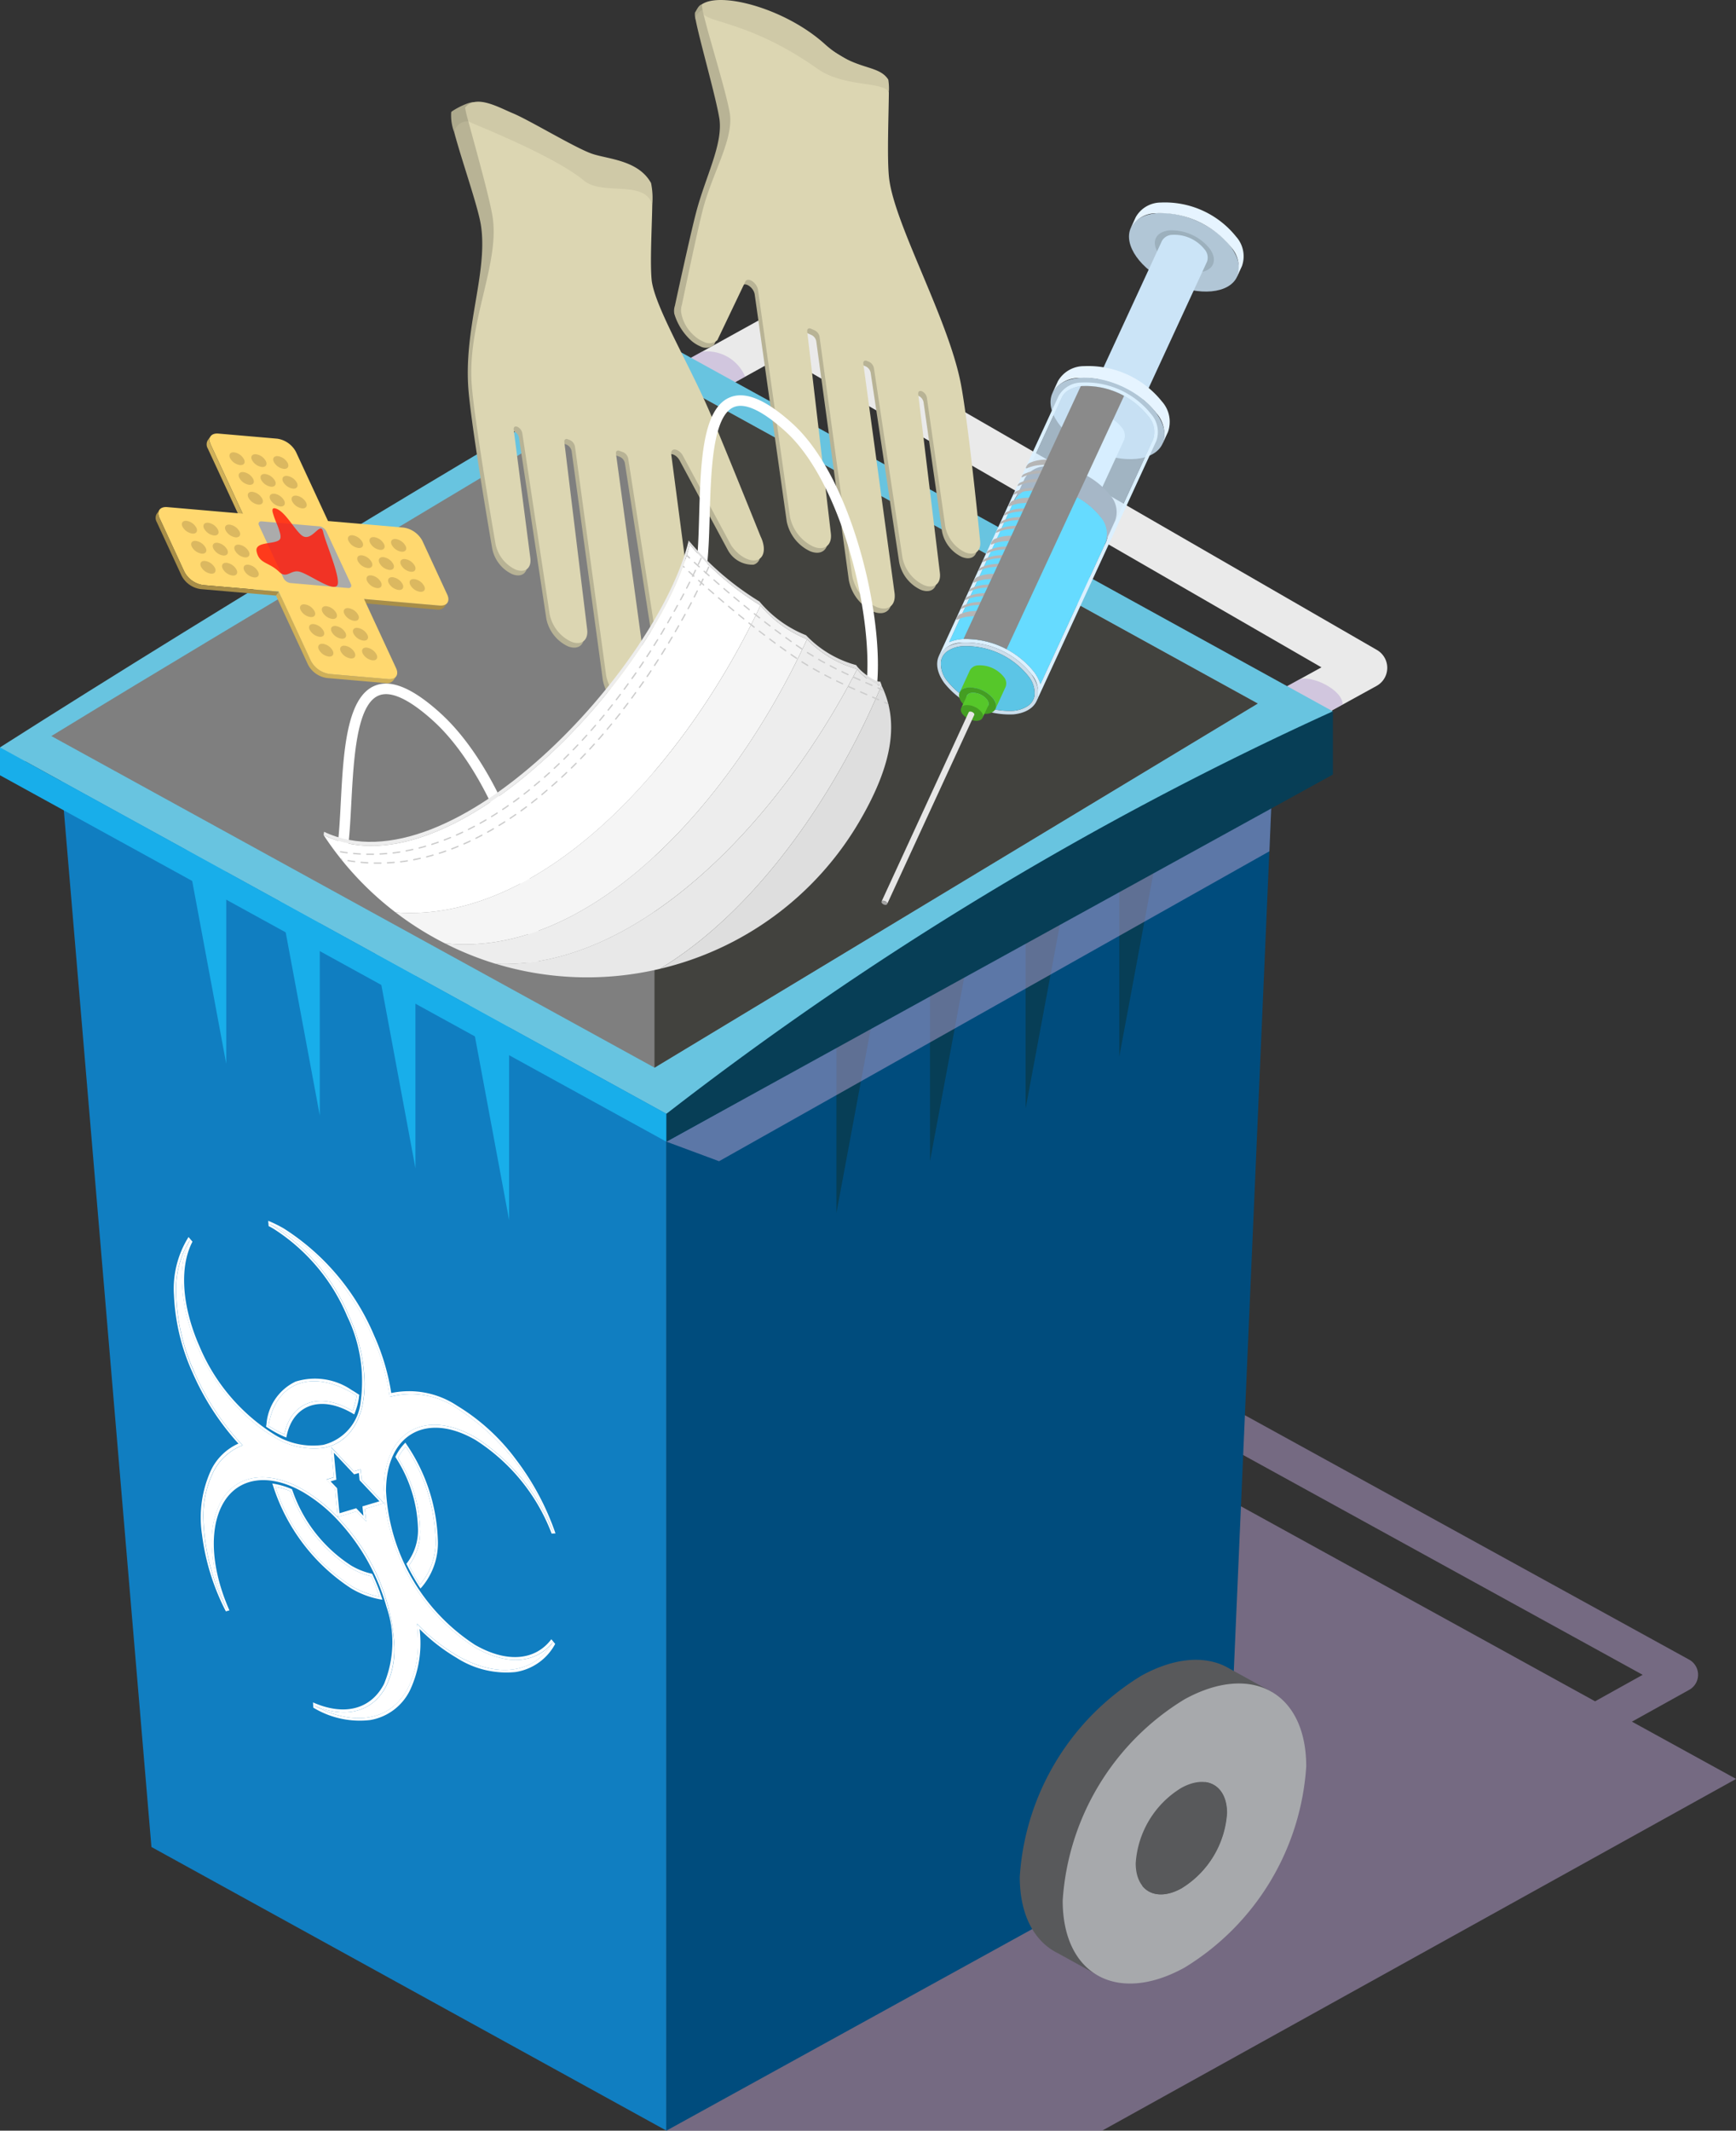
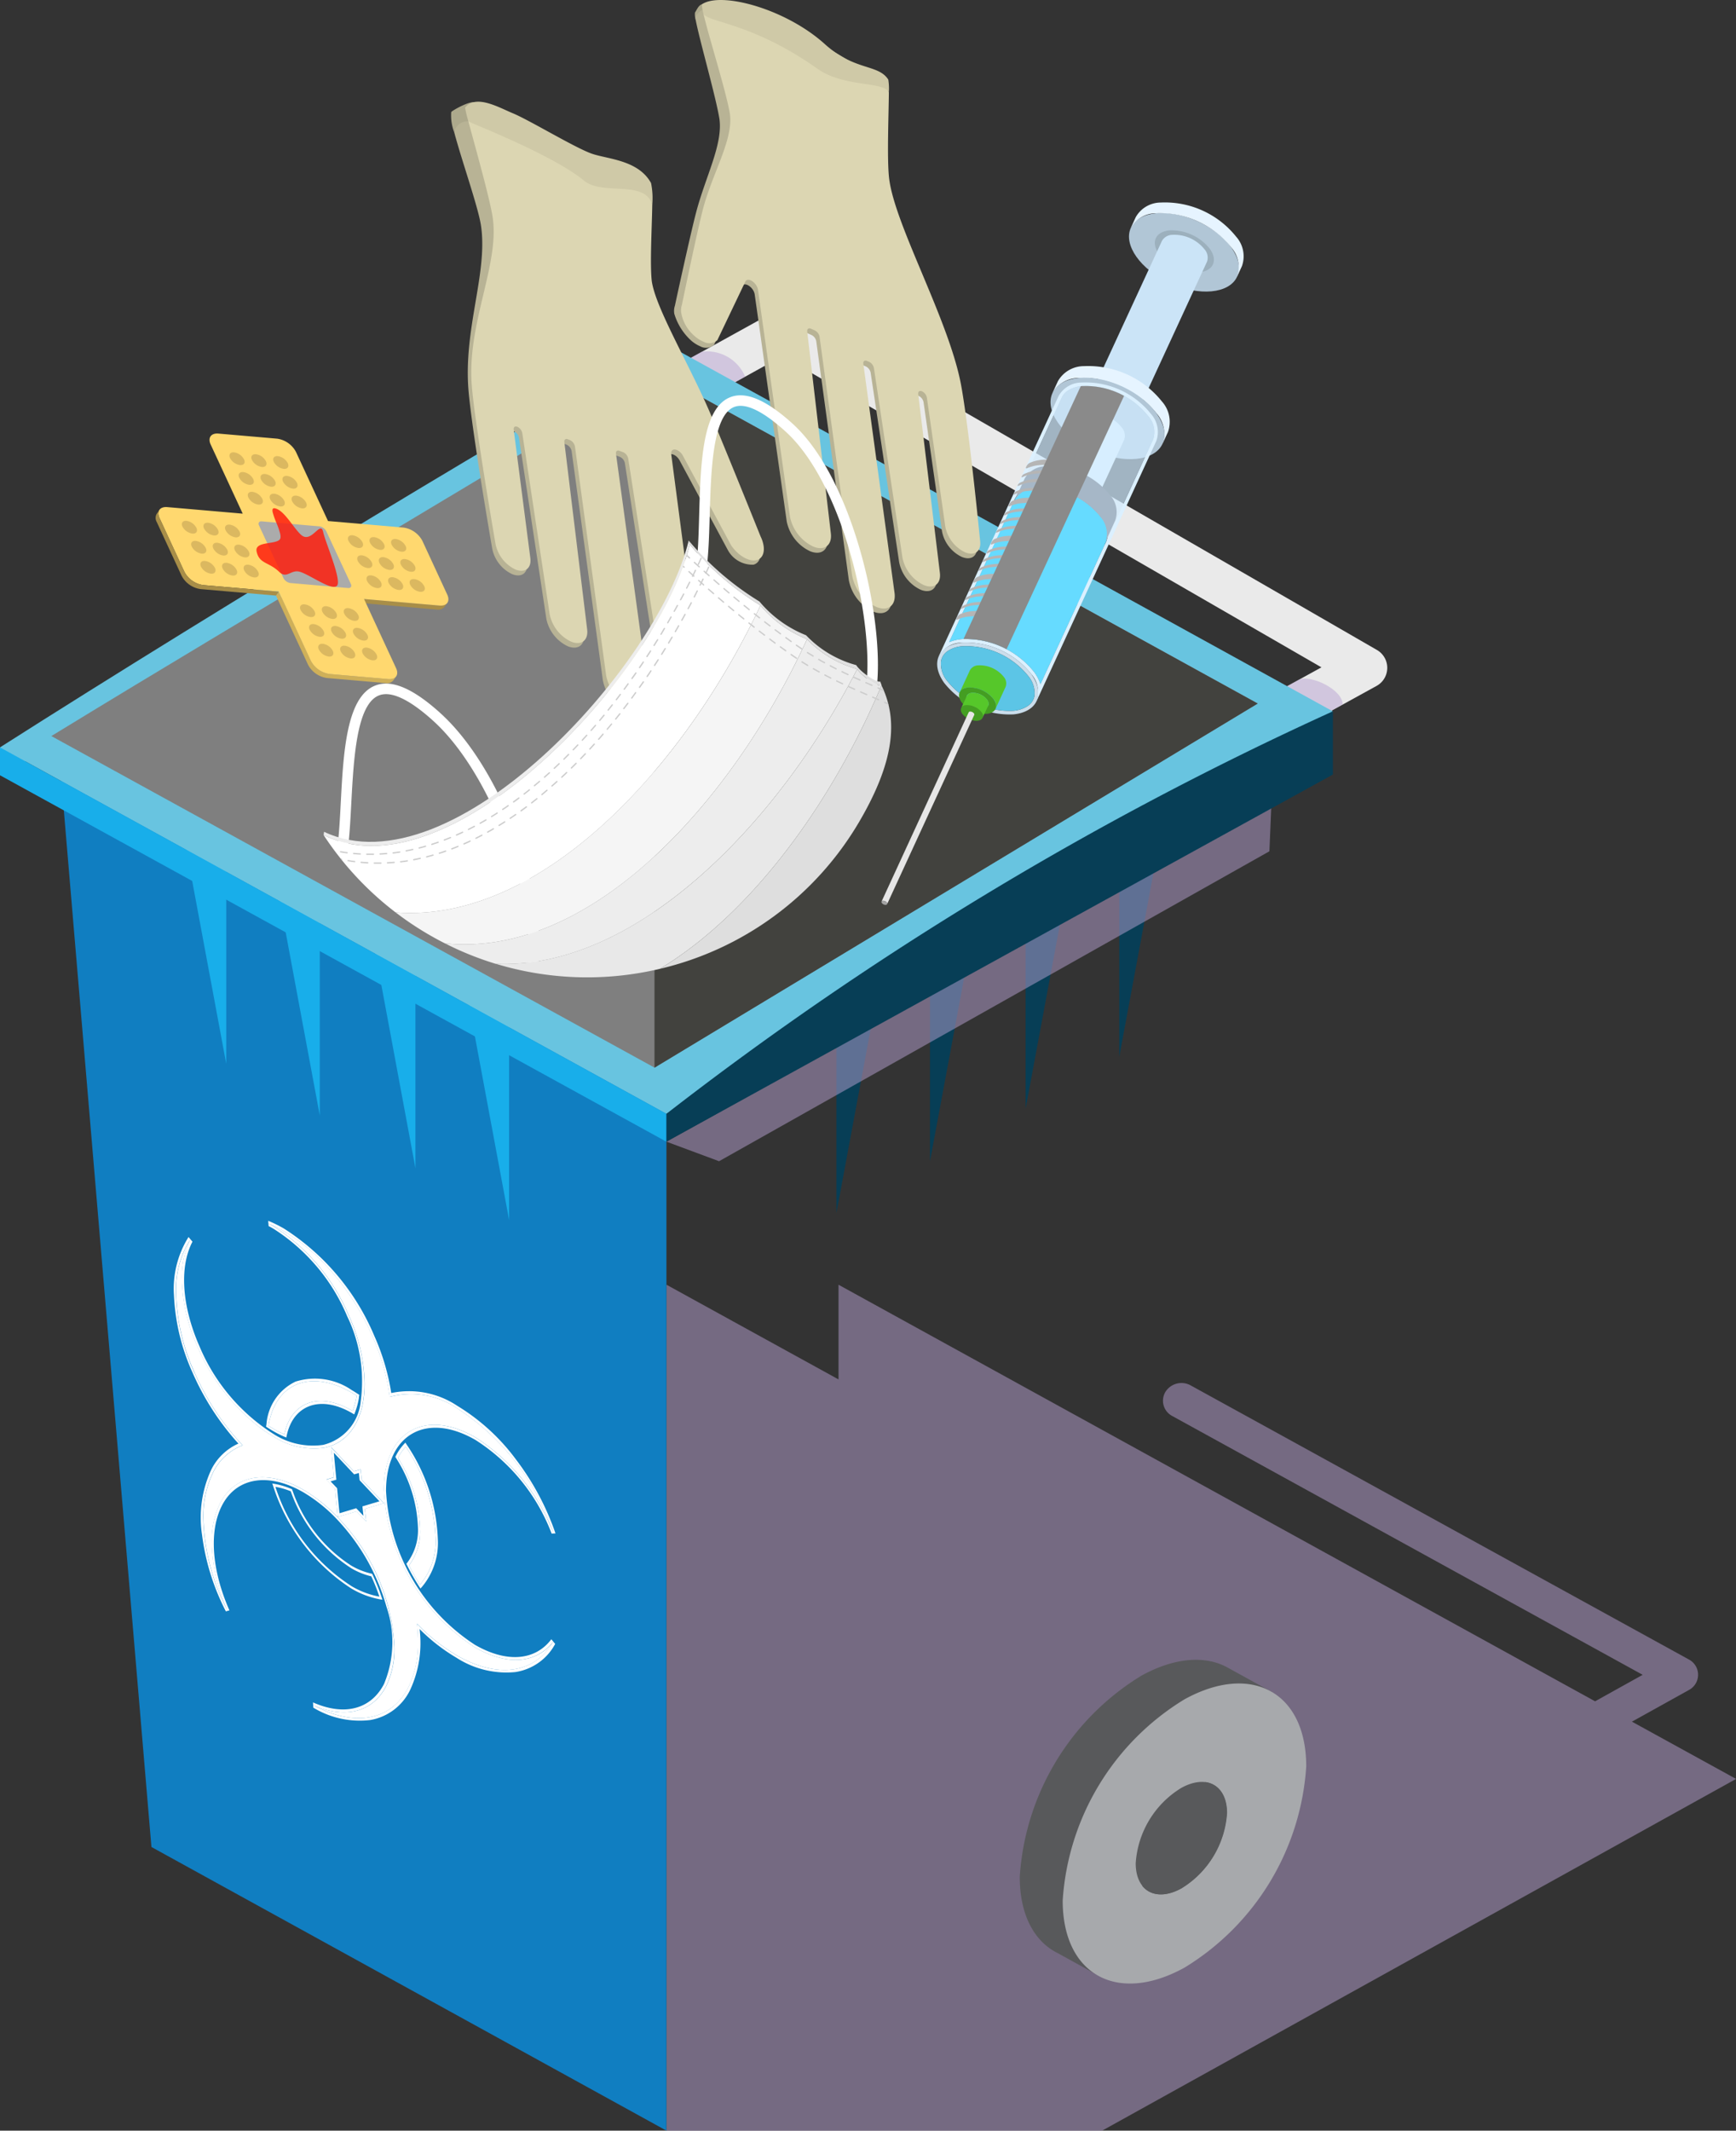
<svg xmlns="http://www.w3.org/2000/svg" width="90.607" height="111.177" viewBox="0 0 90.607 111.177">
  <rect x="0" y="0" width="90.607" height="111.177" fill="#333333" stroke="none" />
  <defs>
    <clipPath id="clip-path">
      <path id="パス_1062" data-name="パス 1062" d="M3122.155,918.054a16.373,16.373,0,0,1-3.756-4.035c6.659,3.278,17.507-8.56,19.11-15.162a15.054,15.054,0,0,0,3.692,3.181,6.1,6.1,0,0,0,2.432,1.76,5.655,5.655,0,0,0,2.617,1.558c.258.4,1.1.939,1.266.856.886,1.8.666,3.992-1.154,7.1a16.432,16.432,0,0,1-21.634,6.359q-.449-.227-.889-.484A16.537,16.537,0,0,1,3122.155,918.054Z" fill="none" />
    </clipPath>
    <clipPath id="clip-path-2">
      <path id="パス_1100" data-name="パス 1100" d="M3154.4,896.672l.121-.262h0l2.408-5.228a.833.833,0,0,1,.289-.336,1.592,1.592,0,0,1,.761-.254,4.174,4.174,0,0,1,3.448,1.558,1.238,1.238,0,0,1,.265,1.226l-5.88,12.768a2.274,2.274,0,0,0-.334-.64,4.583,4.583,0,0,0-3.788-1.71,2.227,2.227,0,0,0-.642.157Z" fill="none" />
    </clipPath>
  </defs>
  <g id="グループ_798" data-name="グループ 798" transform="translate(-3101.509 -870.447)">
    <g id="_饑1" data-name="ﾑ饑1">
      <g id="グループ_747" data-name="グループ 747">
        <path id="パス_1013" data-name="パス 1013" d="M3186.684,960.281l2.97-1.65a.9.9,0,0,0,0-1.595l-26-14.3a.988.988,0,0,0-1.318.338.9.9,0,0,0,.355,1.258l24.555,13.505-2.485,1.382-39.487-21.736v4.94l-8.978-4.94v44.139h22.736l33.088-18.353Z" fill="#b9a3d3" opacity="0.5" style="mix-blend-mode: multiply;isolation: isolate" />
        <path id="パス_1014" data-name="パス 1014" d="M3166.236,909.981a1.162,1.162,0,0,1-1-.551,1.081,1.081,0,0,1,.423-1.51l4.82-2.652-28.139-16.239-5.974,3.306a1.19,1.19,0,0,1-1.581-.4,1.081,1.081,0,0,1,.421-1.509l6.571-3.632a1.194,1.194,0,0,1,1.176.009l30.4,17.546a1.077,1.077,0,0,1-.018,1.9l-6.516,3.585A1.168,1.168,0,0,1,3166.236,909.981Z" fill="#eaeaea" />
        <path id="パス_1015" data-name="パス 1015" d="M3171.589,907.2c-.03-.8-1.669-1.542-2.267-1.3l-.825.452,2.4,1.23Z" fill="#b9a3d3" opacity="0.5" style="mix-blend-mode: multiply;isolation: isolate" />
        <path id="パス_1016" data-name="パス 1016" d="M3140.4,890.1a2.159,2.159,0,0,0-2.268-1.3l-.825.454,2.4,1.229Z" fill="#b9a3d3" opacity="0.5" style="mix-blend-mode: multiply;isolation: isolate" />
        <path id="パス_1017" data-name="パス 1017" d="M3104.624,910.173l4.789,56.648,26.879,14.8,0-54.008Z" fill="#107ec1" />
-         <path id="パス_1018" data-name="パス 1018" d="M3167.964,910.173l-2.4,55.324-29.276,16.126,0-54.008Z" fill="#004c7d" />
        <path id="パス_1019" data-name="パス 1019" d="M3167.917,958.746l-2.3-1.268h0c-1.149-.655-2.755-.574-4.528.4a13.29,13.29,0,0,0-6.356,10.5c0,2.006.77,3.392,2,3.99v0l2.119,1.17.616-1.005a7.028,7.028,0,0,0,1.62-.662,13.29,13.29,0,0,0,6.354-10.5,6.291,6.291,0,0,0-.184-1.557Z" fill="#58595b" />
        <path id="パス_1020" data-name="パス 1020" d="M3163.329,959.117a13.292,13.292,0,0,0-6.355,10.5c0,3.868,2.847,5.434,6.355,3.5a13.292,13.292,0,0,0,6.356-10.5C3169.685,958.751,3166.838,957.184,3163.329,959.117Z" fill="#a7a9ac" />
        <path id="パス_1021" data-name="パス 1021" d="M3163.169,963.735c1.315-.723,2.385-.137,2.385,1.314a4.987,4.987,0,0,1-2.385,3.936c-1.318.724-2.384.137-2.384-1.314A4.981,4.981,0,0,1,3163.169,963.735Z" fill="#58595b" />
        <path id="パス_1022" data-name="パス 1022" d="M3164.409,963.431a1.835,1.835,0,0,1,.349,1.178,4.989,4.989,0,0,1-2.381,3.936,2.09,2.09,0,0,1-1.255.3c.417.524,1.172.61,2.033.137a4.99,4.99,0,0,0,2.383-3.938C3165.538,964.1,3165.087,963.522,3164.409,963.431Z" fill="#58595b" style="mix-blend-mode: multiply;isolation: isolate" />
        <path id="パス_1023" data-name="パス 1023" d="M3145.164,922.745V933.74l2.28-12.244Z" fill="#073e56" />
        <path id="パス_1024" data-name="パス 1024" d="M3150.048,920.046v10.992l2.28-12.243Z" fill="#073e56" />
        <path id="パス_1025" data-name="パス 1025" d="M3155.039,917.3v10.991l2.281-12.244Z" fill="#073e56" />
        <path id="パス_1026" data-name="パス 1026" d="M3159.927,914.594v10.994l2.277-12.243Z" fill="#073e56" />
        <path id="パス_1027" data-name="パス 1027" d="M3128.081,923.114v10.994l-2.28-12.245Z" fill="#18aeea" />
        <path id="パス_1028" data-name="パス 1028" d="M3123.192,920.413v10.993l-2.277-12.242Z" fill="#18aeea" />
        <path id="パス_1029" data-name="パス 1029" d="M3118.2,917.661v10.994l-2.28-12.245Z" fill="#18aeea" />
        <path id="パス_1030" data-name="パス 1030" d="M3113.317,914.961v10.994l-2.28-12.244Z" fill="#18aeea" />
        <path id="パス_1031" data-name="パス 1031" d="M3171.078,907.566l-34.786-19.156c-5.877,3.231-23.011,13.534-34.783,21.034V910.9l1.322-.727,33.461,18.393Z" fill="#68c4e0" />
        <path id="パス_1032" data-name="パス 1032" d="M3167.153,907.154l-31.484-17.338c-4.8,3.142-20.379,12.243-31.48,19.038l31.48,17.3Z" fill="#7f7f7f" />
        <path id="パス_1033" data-name="パス 1033" d="M3101.509,909.444V910.9l34.782,19.12v-1.454Z" fill="#18aeea" />
        <path id="パス_1034" data-name="パス 1034" d="M3136.292,930.018l2.747,1.02,28.724-16.172.1-2.388Z" fill="#b9a3d3" opacity="0.5" style="mix-blend-mode: multiply;isolation: isolate" />
        <path id="パス_1035" data-name="パス 1035" d="M3136.292,928.564v1.454l34.786-19.157v-3.3A174.585,174.585,0,0,0,3136.292,928.564Z" fill="#073e56" />
        <path id="パス_1036" data-name="パス 1036" d="M3135.669,889.816v36.342l31.484-19Z" fill="#42423e" />
      </g>
    </g>
    <g id="Layer_1" data-name="Layer 1">
      <g id="グループ_753" data-name="グループ 753">
        <path id="パス_1037" data-name="パス 1037" d="M3138.16,870.664c-.193.053-.272.278-.378.439a.954.954,0,0,0,.036.38.323.323,0,0,1,.4-.312l.732-.567A2.414,2.414,0,0,0,3138.16,870.664Z" fill="#ada98c" />
        <g id="グループ_749" data-name="グループ 749">
          <g id="グループ_748" data-name="グループ 748">
            <path id="パス_1038" data-name="パス 1038" d="M3137.921,906.19l-1.551-11.8c-.045-.368.395-.308.611.083l2.513,4.67a1.46,1.46,0,0,0,1.343.769c.28-.078.405-.363.355-.73a1.659,1.659,0,0,0-.158-.5c-.1-.249-2-4.975-2.687-6.565-1.084-2.5-2.8-5.379-2.993-6.769-.146-1.345-.043-4.924-.037-5.113,0,0-4.812-2.278-6.447-2.967a20.747,20.747,0,0,1-2.016-1.187c-.734.4-1.634.6-1.638,1.268.375,1.419,1.227,3.831,1.39,4.827.006.038.011.075.017.113.336,2.469-.936,5.331-.659,8.561.037.422.106.994.194,1.64.362,2.66,1.008,6.389,1.042,6.586a1.876,1.876,0,0,0,1.039,1.329c.5.2.846-.066.776-.6l-.868-6.7c-.017-.134.072-.2.2-.143a.462.462,0,0,1,.249.324l1.429,9.449a2.021,2.021,0,0,0,1.119,1.433c.535.217.908-.067.838-.639l-1.191-9.771c-.016-.13.068-.2.189-.147l.106.042a.46.46,0,0,1,.258.331l1.628,11.948a2.286,2.286,0,0,0,1.269,1.639c.611.248,1.035-.084.945-.741l-1.7-12.466c-.018-.13.063-.2.184-.151l.192.072a.46.46,0,0,1,.261.328l1.661,10.708a2.209,2.209,0,0,0,1.219,1.555C3137.588,907.115,3137.994,906.809,3137.921,906.19Z" fill="#b8b395" />
            <path id="パス_1039" data-name="パス 1039" d="M3126.292,875.789c-.279-.091-1.2.437-1.233.507a2.475,2.475,0,0,0,.157,1.057.705.705,0,0,1,.744-.576l.894-.692A3.393,3.393,0,0,0,3126.292,875.789Z" fill="#ada98c" />
          </g>
          <path id="パス_1040" data-name="パス 1040" d="M3135.553,881.132a3.943,3.943,0,0,0-.064-1.134c-.669-1.212-2.279-1.245-3.1-1.535-.889-.316-3.231-1.737-4.1-2.1-.752-.311-1.941-1.013-2.506-.3a5.958,5.958,0,0,0,.174.722,46.109,46.109,0,0,1,6,3.17C3132.635,880.446,3135.25,880.4,3135.553,881.132Z" fill="#cfc9a7" />
          <path id="パス_1041" data-name="パス 1041" d="M3138.093,905.948l-1.551-11.8c-.044-.369.4-.309.611.082l2.514,4.67c.377.55.951.879,1.343.769.28-.078.405-.363.355-.73a1.672,1.672,0,0,0-.159-.5c-.1-.249-2-4.975-2.687-6.565-1.083-2.5-2.8-5.379-2.993-6.768-.1-.909.008-2.763.027-3.979-.392-1.321-2.594-.45-3.567-1.257-1.5-1.24-5.13-2.684-6.032-3.093.344,1.284,1.092,3.925,1.26,4.957.006.038.012.076.017.114.336,2.469-1.372,5.529-1.094,8.759.036.423.1.994.194,1.64.362,2.66,1.008,6.39,1.042,6.586a1.877,1.877,0,0,0,1.039,1.33c.5.2.846-.067.776-.6l-.868-6.7c-.018-.134.072-.2.2-.143a.461.461,0,0,1,.248.324l1.429,9.45a2.022,2.022,0,0,0,1.12,1.433c.535.217.908-.068.837-.639l-1.19-9.772c-.016-.13.068-.2.188-.147l.106.042a.463.463,0,0,1,.259.331l1.628,11.949a2.28,2.28,0,0,0,1.269,1.638c.611.248,1.034-.083.945-.74l-1.7-12.467c-.018-.129.064-.2.184-.151l.192.072a.461.461,0,0,1,.262.328l1.661,10.708a2.206,2.206,0,0,0,1.219,1.555C3137.76,906.874,3138.166,906.567,3138.093,905.948Z" fill="#dcd6b2" />
        </g>
        <g id="グループ_752" data-name="グループ 752">
          <g id="グループ_750" data-name="グループ 750">
            <path id="パス_1042" data-name="パス 1042" d="M3150.391,900.578l-1.13-9.328c-.015-.127.066-.193.189-.147a.458.458,0,0,1,.262.332l.963,6.737a1.875,1.875,0,0,0,1.041,1.338c.5.2.842-.062.777-.593-.019-.19-.373-3.8-.736-6.461-.088-.646-.175-1.225-.256-1.665-.622-3.37-3.413-8.256-3.75-10.725,0-.038-.01-.075-.014-.112-.145-1.345-.042-4.924-.036-5.113,0,0-5.783-4.033-8.748-4.237-.546.24-1.2.447-1.135.879.2,1.053,1.047,3.981,1.241,5.173.182,1.336-.722,2.994-1.212,4.853-.312,1.183-1.072,4.694-1.112,4.886a.878.878,0,0,0-.033.421,3.062,3.062,0,0,0,.8,1.325,1.75,1.75,0,0,0,.553.375.625.625,0,0,0,.725-.082l1.461-3.057c.127-.252.6.059.658.432l1.671,11.845a2.2,2.2,0,0,0,1.219,1.555c.58.236.986-.071.913-.69l-1.233-10.535c-.016-.132.073-.2.2-.142l.194.085a.457.457,0,0,1,.249.327l1.7,12.466a2.287,2.287,0,0,0,1.269,1.639c.612.248,1.035-.084.945-.741l-1.628-11.948c-.018-.133.069-.2.193-.148l.106.044a.463.463,0,0,1,.253.326l1.489,9.892a2.024,2.024,0,0,0,1.12,1.434C3150.089,901.435,3150.462,901.15,3150.391,900.578Z" fill="#b8b395" />
          </g>
          <g id="グループ_751" data-name="グループ 751">
            <path id="パス_1043" data-name="パス 1043" d="M3150.564,900.337l-1.13-9.328c-.016-.128.065-.193.189-.147a.459.459,0,0,1,.262.331l.963,6.738a1.876,1.876,0,0,0,1.04,1.338c.5.2.843-.063.777-.593-.018-.19-.373-3.8-.735-6.462-.088-.646-.176-1.224-.257-1.665-.622-3.369-3.413-8.255-3.749-10.724-.005-.038-.01-.076-.014-.113-.11-1.013-.017-3.309-.008-4.449-.26-.932-4.584-2.485-5.331-3-1.485-1.026-3.172-.582-4.344-1.089.272,1.181,1.192,4.075,1.379,5.222.182,1.336-.909,3.078-1.4,4.936-.312,1.184-1.068,4.834-1.108,5.026a.9.9,0,0,0-.033.422,2.052,2.052,0,0,0,.608,1.12,1.748,1.748,0,0,0,.552.376.627.627,0,0,0,.726-.082l1.461-3.058c.127-.252.6.059.658.432l1.671,11.846a2.207,2.207,0,0,0,1.219,1.555c.58.235.986-.072.913-.691l-1.233-10.534c-.016-.132.072-.2.2-.142l.193.084a.461.461,0,0,1,.25.327l1.7,12.467a2.28,2.28,0,0,0,1.269,1.638c.611.248,1.034-.083.945-.74l-1.628-11.949c-.019-.133.068-.2.193-.148l.106.044a.464.464,0,0,1,.253.326l1.489,9.893a2.021,2.021,0,0,0,1.119,1.433C3150.261,901.193,3150.634,900.908,3150.564,900.337Z" fill="#dcd6b2" />
          </g>
          <path id="パス_1044" data-name="パス 1044" d="M3147.9,875.263a2.91,2.91,0,0,0-.029-.663c-.526-.823-1.746-.439-3.312-1.852-2.039-1.84-5.382-2.744-6.4-2.087-.037.025,0,.219.063.512.3.457,2.581.475,5.947,2.859C3145.568,875.02,3147.623,874.676,3147.9,875.263Z" fill="#cfc9a7" />
        </g>
      </g>
      <g id="グループ_762" data-name="グループ 762">
        <g id="グループ_761" data-name="グループ 761">
          <path id="パス_1045" data-name="パス 1045" d="M3129.33,920.965l-.036,0a.275.275,0,0,1-.237-.309c.426-3.236-1.833-9.833-4.981-12.635l-.064-.059c-1.21-1.067-2.132-1.478-2.744-1.221-1.155.485-1.3,3.328-1.424,5.612-.044.838-.085,1.63-.17,2.275a.275.275,0,1,1-.545-.071c.082-.625.123-1.406.166-2.233.135-2.564.287-5.471,1.761-6.09.833-.351,1.919.08,3.319,1.316l.067.061c3.32,2.955,5.613,9.682,5.16,13.117A.275.275,0,0,1,3129.33,920.965Z" fill="#fff" />
          <path id="パス_1046" data-name="パス 1046" d="M3146.983,906.663a.216.216,0,0,1-.036,0,.275.275,0,0,1-.237-.308c.448-3.4-1.172-10.7-4.242-13.428l-.064-.059c-1.161-1.025-2.038-1.42-2.606-1.173-1.1.478-1.183,3.354-1.248,5.665-.028.982-.055,1.911-.15,2.637a.275.275,0,0,1-.546-.072c.092-.7.119-1.613.146-2.581.078-2.722.158-5.536,1.58-6.153.79-.344,1.834.07,3.188,1.265l.065.06c3.2,2.843,4.885,10.4,4.422,13.911A.275.275,0,0,1,3146.983,906.663Z" fill="#fff" />
          <path id="パス_1047" data-name="パス 1047" d="M3143.633,903.8a6.1,6.1,0,0,1-2.432-1.76,15.054,15.054,0,0,1-3.692-3.181l-.054-.207a15.052,15.052,0,0,0,3.692,3.181,6.1,6.1,0,0,0,2.432,1.76,5.654,5.654,0,0,0,2.617,1.558c.258.4,1.1.939,1.266.857-.013.029.069.177.056.207v0c-.163.083-1.008-.459-1.266-.856A5.655,5.655,0,0,1,3143.633,903.8Z" fill="#e0e0e0" />
          <path id="パス_1048" data-name="パス 1048" d="M3118.4,914.018l.023-.169c6.665,3.15,17.436-8.622,19.033-15.2l.054.207c-1.6,6.6-12.45,18.439-19.109,15.162Z" fill="#ededed" />
          <g id="グループ_760" data-name="グループ 760">
            <g id="グループ_759" data-name="グループ 759">
              <path id="パス_1049" data-name="パス 1049" d="M3122.155,918.054a16.373,16.373,0,0,1-3.756-4.035c6.659,3.278,17.507-8.56,19.11-15.162a15.054,15.054,0,0,0,3.692,3.181C3137.213,910.506,3129.73,918.645,3122.155,918.054Z" fill="#fff" />
              <path id="パス_1050" data-name="パス 1050" d="M3124.728,919.669q-.449-.227-.889-.484a16.537,16.537,0,0,1-1.684-1.131c7.575.591,15.058-7.548,19.046-16.016a6.1,6.1,0,0,0,2.432,1.76C3139.7,912.344,3132.327,920.461,3124.728,919.669Z" fill="#f5f5f5" />
              <path id="パス_1051" data-name="パス 1051" d="M3127.377,920.737a16.368,16.368,0,0,1-2.649-1.068c7.6.792,14.969-7.325,18.905-15.871a5.655,5.655,0,0,0,2.617,1.558C3142.107,913.432,3134.7,921.073,3127.377,920.737Z" fill="#ededed" />
              <path id="パス_1052" data-name="パス 1052" d="M3146.25,905.356c.258.4,1.1.939,1.266.856C3145,912.2,3140.811,918.07,3135.95,921a16.429,16.429,0,0,1-8.573-.266C3134.7,921.073,3142.107,913.432,3146.25,905.356Z" fill="#e8e8e8" />
              <path id="パス_1053" data-name="パス 1053" d="M3147.516,906.212c.886,1.8.666,3.992-1.154,7.1A16.414,16.414,0,0,1,3135.95,921C3140.811,918.07,3145,912.2,3147.516,906.212Z" fill="#dedede" />
              <g id="グループ_758" data-name="グループ 758">
                <g id="グループ_757" data-name="グループ 757" clip-path="url(#clip-path)">
                  <g id="グループ_756" data-name="グループ 756" style="mix-blend-mode: multiply;isolation: isolate">
                    <g id="グループ_754" data-name="グループ 754">
                      <path id="パス_1054" data-name="パス 1054" d="M3138.237,899.3l-.014,0a.034.034,0,0,1-.018-.046l.069-.157a.035.035,0,0,1,.046-.017.033.033,0,0,1,.017.045l-.069.157A.035.035,0,0,1,3138.237,899.3Z" fill="#ccc" />
                      <path id="パス_1055" data-name="パス 1055" d="M3120.855,915.054l-.2,0a.033.033,0,0,1-.033-.035.034.034,0,0,1,.034-.034h0c.114,0,.229,0,.343,0h0a.034.034,0,0,1,0,.069Zm.488-.012a.035.035,0,0,1,0-.069c.116-.006.231-.014.343-.023a.032.032,0,0,1,.037.031.033.033,0,0,1-.031.037c-.112.01-.229.018-.345.024Zm-1.034,0h0c-.113-.007-.229-.016-.345-.027a.033.033,0,0,1-.031-.037.035.035,0,0,1,.038-.031c.114.011.23.02.342.026a.035.035,0,0,1,.033.036A.035.035,0,0,1,3120.309,915.039Zm1.721-.056a.034.034,0,0,1-.034-.03.034.034,0,0,1,.03-.038c.114-.014.229-.03.341-.047a.034.034,0,1,1,.01.068c-.113.017-.228.033-.343.047Zm-2.407-.009h0c-.115-.015-.23-.032-.343-.051a.036.036,0,0,1-.028-.04.034.034,0,0,1,.04-.028c.112.019.226.036.339.051a.033.033,0,0,1,.03.038A.034.034,0,0,1,3119.623,914.974Zm3.09-.1a.034.034,0,0,1-.007-.068c.113-.021.225-.044.337-.069a.034.034,0,0,1,.015.067q-.17.038-.339.069Zm.672-.149a.034.034,0,0,1-.008-.067c.111-.028.221-.058.332-.09a.034.034,0,0,1,.042.024.034.034,0,0,1-.023.042c-.112.032-.223.062-.334.09Zm.663-.189a.034.034,0,0,1-.033-.024.036.036,0,0,1,.023-.043c.109-.034.217-.071.326-.109a.034.034,0,0,1,.043.022.033.033,0,0,1-.021.043c-.109.038-.218.075-.328.11Zm.651-.227a.034.034,0,0,1-.012-.066c.107-.041.213-.083.32-.127a.034.034,0,0,1,.044.019.034.034,0,0,1-.018.045c-.107.044-.214.086-.322.127Zm.638-.261a.036.036,0,0,1-.032-.021.035.035,0,0,1,.018-.045c.1-.046.209-.094.313-.142a.035.035,0,0,1,.046.016.034.034,0,0,1-.017.046c-.1.049-.209.1-.314.143Zm.624-.293a.034.034,0,0,1-.031-.019.035.035,0,0,1,.016-.046c.1-.051.2-.1.306-.158a.035.035,0,0,1,.046.015.034.034,0,0,1-.014.046c-.1.054-.2.107-.308.158A.029.029,0,0,1,3125.961,913.759Zm.61-.322a.034.034,0,0,1-.017-.064q.15-.084.3-.171a.035.035,0,0,1,.047.013.035.035,0,0,1-.012.047q-.15.087-.3.171A.038.038,0,0,1,3126.571,913.437Zm.595-.348a.035.035,0,0,1-.029-.016.034.034,0,0,1,.011-.047c.1-.06.2-.121.292-.183a.034.034,0,0,1,.037.058q-.146.093-.293.183A.029.029,0,0,1,3127.166,913.089Zm.581-.372a.035.035,0,0,1-.029-.015.034.034,0,0,1,.01-.047c.095-.064.19-.128.284-.194a.034.034,0,0,1,.048.009.034.034,0,0,1-.008.047c-.095.066-.19.131-.286.195A.032.032,0,0,1,3127.747,912.717Zm.567-.393a.035.035,0,0,1-.028-.014.035.035,0,0,1,.007-.048c.093-.067.186-.135.278-.2a.034.034,0,0,1,.041.055c-.092.069-.185.138-.278.205A.036.036,0,0,1,3128.314,912.324Zm.552-.413a.032.032,0,0,1-.027-.013.034.034,0,0,1,.006-.048q.135-.1.27-.213a.035.035,0,0,1,.049.005.034.034,0,0,1-.006.048c-.09.073-.18.144-.271.214A.033.033,0,0,1,3128.866,911.911Zm.538-.431a.034.034,0,0,1-.026-.012.034.034,0,0,1,0-.048c.089-.073.176-.147.264-.222a.033.033,0,0,1,.048,0,.033.033,0,0,1,0,.048c-.088.075-.176.149-.265.223A.034.034,0,0,1,3129.4,911.48Zm.525-.447a.035.035,0,0,1-.023-.06c.086-.076.172-.152.257-.229a.035.035,0,0,1,.047.051c-.086.077-.172.154-.258.229A.035.035,0,0,1,3129.929,911.033Zm.511-.463a.036.036,0,0,1-.025-.011.034.034,0,0,1,0-.048c.084-.078.167-.157.251-.237a.034.034,0,0,1,.047.05c-.083.08-.167.159-.251.237A.036.036,0,0,1,3130.44,910.57Zm.5-.476a.031.031,0,0,1-.024-.011.033.033,0,0,1,0-.048c.082-.081.163-.161.244-.243a.034.034,0,0,1,.049,0,.035.035,0,0,1,0,.048c-.081.082-.163.163-.245.244A.036.036,0,0,1,3130.939,910.094Zm.486-.49a.033.033,0,0,1-.024-.01.034.034,0,0,1,0-.048l.238-.249a.034.034,0,1,1,.05.047l-.238.25A.034.034,0,0,1,3131.425,909.6Zm.473-.5a.032.032,0,0,1-.023-.01.034.034,0,0,1,0-.048q.117-.126.232-.255a.035.035,0,0,1,.049,0,.034.034,0,0,1,0,.048c-.077.086-.155.171-.232.255A.034.034,0,0,1,3131.9,909.1Zm.462-.513a.036.036,0,0,1-.023-.009.035.035,0,0,1,0-.048c.076-.086.151-.173.226-.26a.033.033,0,0,1,.048,0,.035.035,0,0,1,0,.049l-.226.26A.035.035,0,0,1,3132.36,908.59Zm.449-.523a.039.039,0,0,1-.022-.008.036.036,0,0,1,0-.049c.074-.087.147-.176.22-.265a.036.036,0,0,1,.049,0,.034.034,0,0,1,0,.048c-.073.089-.146.178-.22.266A.035.035,0,0,1,3132.809,908.067Zm.439-.533a.034.034,0,0,1-.022-.007.035.035,0,0,1-.005-.049c.072-.089.143-.179.214-.269a.034.034,0,0,1,.049-.006.034.034,0,0,1,.005.048c-.071.091-.143.181-.215.27A.03.03,0,0,1,3133.248,907.534Zm.426-.542a.034.034,0,0,1-.027-.055c.07-.091.14-.182.209-.274a.034.034,0,1,1,.055.041c-.069.092-.139.184-.209.275A.034.034,0,0,1,3133.674,906.992Zm.416-.55a.03.03,0,0,1-.02-.007.034.034,0,0,1-.008-.048c.069-.092.136-.185.2-.278a.034.034,0,0,1,.048-.008.035.035,0,0,1,.008.048l-.2.279A.036.036,0,0,1,3134.09,906.442Zm.405-.56a.035.035,0,0,1-.02-.006.035.035,0,0,1-.008-.048c.067-.094.133-.188.2-.283a.035.035,0,0,1,.048-.009.036.036,0,0,1,.009.048c-.067.1-.133.19-.2.284A.033.033,0,0,1,3134.5,905.882Zm.395-.568a.035.035,0,0,1-.019-.006.034.034,0,0,1-.009-.048c.065-.1.129-.19.193-.286a.035.035,0,0,1,.048-.01.034.034,0,0,1,.009.048c-.064.1-.128.192-.193.287A.035.035,0,0,1,3134.89,905.314Zm.384-.575a.036.036,0,0,1-.019-.006.034.034,0,0,1-.01-.047c.063-.1.126-.193.188-.29a.033.033,0,0,1,.047-.01.034.034,0,0,1,.011.047c-.062.1-.125.194-.188.29A.037.037,0,0,1,3135.274,904.739Zm.373-.582a.029.029,0,0,1-.018-.005.034.034,0,0,1-.011-.047c.061-.1.122-.2.182-.293a.033.033,0,0,1,.047-.012.035.035,0,0,1,.012.048l-.183.293A.033.033,0,0,1,3135.647,904.157Zm.362-.588a.031.031,0,0,1-.018,0,.034.034,0,0,1-.011-.047c.059-.1.118-.2.176-.3a.035.035,0,0,1,.047-.012.034.034,0,0,1,.012.047q-.087.148-.177.3A.032.032,0,0,1,3136.009,903.569Zm.351-.593a.033.033,0,0,1-.017-.005.035.035,0,0,1-.013-.047c.058-.1.115-.2.171-.3a.036.036,0,0,1,.047-.013.034.034,0,0,1,.013.047c-.056.1-.114.2-.171.3A.036.036,0,0,1,3136.36,902.976Zm.34-.6a.034.034,0,0,1-.03-.051c.056-.1.111-.2.166-.3a.034.034,0,1,1,.06.032q-.082.151-.166.3A.034.034,0,0,1,3136.7,902.376Zm.329-.6a.032.032,0,0,1-.016,0,.034.034,0,0,1-.014-.046c.054-.1.107-.2.16-.3a.034.034,0,1,1,.061.031l-.16.3A.035.035,0,0,1,3137.029,901.771Zm.318-.61-.015,0a.034.034,0,0,1-.015-.046c.052-.1.1-.2.154-.307a.034.034,0,0,1,.046-.015.035.035,0,0,1,.016.046c-.051.1-.1.2-.155.307A.034.034,0,0,1,3137.347,901.161Zm.307-.615-.015,0a.035.035,0,0,1-.016-.046c.051-.1.1-.207.15-.311a.034.034,0,1,1,.062.03c-.049.1-.1.207-.15.311A.035.035,0,0,1,3137.654,900.546Zm.3-.623-.014,0a.033.033,0,0,1-.017-.045c.049-.1.1-.209.144-.313a.034.034,0,1,1,.062.028c-.047.1-.095.209-.144.314A.034.034,0,0,1,3137.951,899.923Z" fill="#ccc" />
                      <path id="パス_1056" data-name="パス 1056" d="M3118.941,914.859h-.006c-.057-.011-.113-.023-.169-.036a.035.035,0,0,1-.026-.041.034.034,0,0,1,.041-.026l.167.036a.034.034,0,0,1-.007.068Z" fill="#ccc" />
                    </g>
                    <g id="グループ_755" data-name="グループ 755">
                      <path id="パス_1057" data-name="パス 1057" d="M3138.628,899.758l-.014,0a.035.035,0,0,1-.018-.045l.069-.158a.035.035,0,0,1,.046-.017.034.034,0,0,1,.017.045l-.069.157A.034.034,0,0,1,3138.628,899.758Z" fill="#ccc" />
                      <path id="パス_1058" data-name="パス 1058" d="M3121.246,915.516c-.067,0-.134,0-.2,0a.033.033,0,0,1-.033-.035.033.033,0,0,1,.034-.033h0c.114,0,.229,0,.343,0h0a.034.034,0,0,1,.034.033.034.034,0,0,1-.034.035Zm.488-.012a.034.034,0,0,1,0-.068c.115-.006.231-.014.342-.024a.034.034,0,0,1,.037.031.035.035,0,0,1-.031.038c-.112.009-.228.017-.345.023Zm-1.033,0h0c-.114-.007-.23-.015-.346-.026a.035.035,0,0,1-.031-.038.036.036,0,0,1,.038-.031c.115.011.23.02.342.026a.035.035,0,0,1,.033.036A.034.034,0,0,1,3120.7,915.5Zm1.72-.056a.034.034,0,0,1,0-.068c.114-.014.229-.03.341-.047a.034.034,0,0,1,.039.029.034.034,0,0,1-.029.039c-.112.017-.228.033-.343.047Zm-2.407-.009h0c-.115-.015-.23-.032-.342-.051a.034.034,0,1,1,.011-.068c.112.019.226.036.34.051a.034.034,0,0,1-.005.068Zm3.09-.1a.034.034,0,0,1-.034-.028.035.035,0,0,1,.027-.04c.113-.021.225-.044.337-.069a.034.034,0,1,1,.015.067c-.113.025-.226.048-.339.07Zm.673-.148a.035.035,0,0,1-.009-.068c.111-.028.221-.058.332-.09a.035.035,0,0,1,.042.024.033.033,0,0,1-.023.042c-.111.032-.223.062-.334.091Zm.662-.19a.033.033,0,0,1-.032-.024.034.034,0,0,1,.022-.043c.109-.034.217-.071.326-.108a.034.034,0,1,1,.023.064c-.11.038-.219.075-.328.11Zm.651-.227a.033.033,0,0,1-.032-.022.034.034,0,0,1,.02-.044c.107-.041.213-.083.32-.126a.035.035,0,0,1,.045.018.035.035,0,0,1-.019.045c-.107.044-.214.086-.322.127Zm.638-.261a.033.033,0,0,1-.031-.021.034.034,0,0,1,.017-.045c.1-.046.209-.093.313-.142a.034.034,0,1,1,.03.062c-.1.049-.21.1-.315.143Zm.624-.293a.035.035,0,0,1-.031-.019.035.035,0,0,1,.016-.046c.1-.051.2-.1.306-.157a.033.033,0,0,1,.046.014.035.035,0,0,1-.014.047c-.1.053-.205.106-.308.157A.026.026,0,0,1,3126.352,914.221Zm.61-.322a.034.034,0,0,1-.03-.017.035.035,0,0,1,.013-.047c.1-.056.2-.112.3-.171a.035.035,0,0,1,.035.06q-.15.087-.3.171A.036.036,0,0,1,3126.962,913.9Zm.595-.348a.033.033,0,0,1-.029-.016.034.034,0,0,1,.011-.047c.1-.06.195-.121.292-.183a.034.034,0,0,1,.037.058q-.145.093-.293.183A.029.029,0,0,1,3127.557,913.551Zm.581-.371a.033.033,0,0,1-.028-.016.033.033,0,0,1,.009-.047c.1-.064.19-.128.285-.194a.033.033,0,0,1,.047.009.035.035,0,0,1-.008.048c-.1.065-.19.13-.286.194A.033.033,0,0,1,3128.138,913.18Zm.567-.393a.035.035,0,0,1-.02-.063c.092-.067.185-.135.277-.2a.035.035,0,0,1,.048.007.034.034,0,0,1-.007.048c-.092.07-.185.138-.278.205A.038.038,0,0,1,3128.705,912.787Zm.552-.413a.035.035,0,0,1-.027-.014.034.034,0,0,1,.006-.048c.09-.07.181-.141.271-.213a.034.034,0,0,1,.048.005.035.035,0,0,1-.006.049q-.135.108-.271.213A.035.035,0,0,1,3129.257,912.374Zm.538-.431a.036.036,0,0,1-.026-.013.034.034,0,0,1,0-.048q.132-.109.263-.222a.036.036,0,0,1,.049,0,.035.035,0,0,1,0,.048c-.088.076-.176.15-.265.223A.034.034,0,0,1,3129.795,911.943Zm.525-.448a.035.035,0,0,1-.026-.012.034.034,0,0,1,0-.048l.257-.229a.034.034,0,0,1,.048,0,.035.035,0,0,1,0,.049c-.086.077-.172.154-.258.229A.036.036,0,0,1,3130.32,911.495Zm.512-.463a.034.034,0,0,1-.024-.059l.251-.236a.033.033,0,0,1,.048,0,.033.033,0,0,1,0,.048c-.083.08-.167.159-.251.237A.035.035,0,0,1,3130.832,911.032Zm.5-.476a.032.032,0,0,1-.024-.011.034.034,0,0,1,0-.048c.082-.08.163-.161.244-.243a.036.036,0,0,1,.049,0,.035.035,0,0,1,0,.049c-.081.081-.163.163-.245.243A.035.035,0,0,1,3131.33,910.556Zm.486-.49a.036.036,0,0,1-.024-.009.035.035,0,0,1,0-.049c.08-.082.159-.165.238-.249a.035.035,0,0,1,.049,0,.033.033,0,0,1,0,.048l-.238.25A.035.035,0,0,1,3131.816,910.066Zm.474-.5a.035.035,0,0,1-.024-.009.035.035,0,0,1,0-.049c.078-.084.155-.169.232-.255a.034.034,0,0,1,.049,0,.033.033,0,0,1,0,.048c-.077.086-.154.171-.232.256A.035.035,0,0,1,3132.29,909.565Zm.461-.513a.035.035,0,0,1-.023-.009.034.034,0,0,1,0-.048c.076-.086.151-.173.226-.26a.034.034,0,1,1,.052.045c-.075.087-.15.174-.226.26A.034.034,0,0,1,3132.751,909.052Zm.45-.523a.041.041,0,0,1-.023-.008.036.036,0,0,1,0-.049c.074-.087.147-.176.221-.264a.034.034,0,0,1,.048-.005.035.035,0,0,1,0,.048c-.074.089-.147.178-.221.266A.036.036,0,0,1,3133.2,908.529Zm.438-.533a.036.036,0,0,1-.022-.007.035.035,0,0,1,0-.049c.072-.089.143-.179.215-.269a.034.034,0,0,1,.048-.006.035.035,0,0,1,.006.048c-.072.091-.143.181-.215.27A.034.034,0,0,1,3133.639,908Zm.427-.542a.032.032,0,0,1-.021-.007.034.034,0,0,1-.007-.048c.07-.091.14-.182.209-.274a.035.035,0,0,1,.048-.007.034.034,0,0,1,.007.049l-.209.274A.034.034,0,0,1,3134.066,907.454Zm.415-.55a.031.031,0,0,1-.02-.007.034.034,0,0,1-.008-.048c.069-.092.137-.185.2-.278a.034.034,0,1,1,.056.04c-.068.094-.136.186-.2.279A.035.035,0,0,1,3134.481,906.9Zm.405-.56a.036.036,0,0,1-.019-.006.034.034,0,0,1-.009-.048c.067-.094.133-.188.2-.283a.036.036,0,0,1,.048-.009.035.035,0,0,1,.009.048l-.2.284A.037.037,0,0,1,3134.886,906.344Zm.4-.568a.036.036,0,0,1-.02-.006.035.035,0,0,1-.009-.048c.065-.095.129-.19.193-.286a.035.035,0,0,1,.048-.01.034.034,0,0,1,.009.048c-.064.1-.128.192-.193.287A.034.034,0,0,1,3135.282,905.776Zm.383-.575a.045.045,0,0,1-.019-.005.036.036,0,0,1-.01-.048c.063-.1.126-.193.188-.29a.034.034,0,0,1,.058.037c-.062.1-.125.194-.188.291A.035.035,0,0,1,3135.665,905.2Zm.373-.582a.031.031,0,0,1-.018-.005.034.034,0,0,1-.011-.047c.061-.1.122-.2.182-.293a.035.035,0,0,1,.048-.011.034.034,0,0,1,.011.047c-.061.1-.121.2-.183.293A.031.031,0,0,1,3136.038,904.619Zm.362-.587a.039.039,0,0,1-.018-.005.034.034,0,0,1-.011-.047l.176-.3a.034.034,0,0,1,.047-.013.036.036,0,0,1,.013.048l-.177.3A.035.035,0,0,1,3136.4,904.032Zm.351-.594a.035.035,0,0,1-.017-.005.034.034,0,0,1-.013-.047c.058-.1.115-.2.172-.3a.034.034,0,0,1,.046-.013.034.034,0,0,1,.013.047q-.084.15-.171.3A.035.035,0,0,1,3136.751,903.438Zm.34-.6a.032.032,0,0,1-.016,0,.035.035,0,0,1-.014-.047c.056-.1.111-.2.166-.3a.034.034,0,0,1,.047-.014.035.035,0,0,1,.013.047l-.166.3A.034.034,0,0,1,3137.091,902.838Zm.329-.605a.031.031,0,0,1-.016,0,.033.033,0,0,1-.014-.046c.054-.1.107-.2.16-.3a.035.035,0,0,1,.047-.015.035.035,0,0,1,.014.047c-.053.1-.106.2-.16.3A.033.033,0,0,1,3137.42,902.233Zm.318-.61-.015,0a.035.035,0,0,1-.015-.047l.155-.306a.034.034,0,0,1,.046-.016.035.035,0,0,1,.015.046c-.051.1-.1.205-.155.308A.034.034,0,0,1,3137.738,901.623Zm.307-.615-.015,0a.034.034,0,0,1-.015-.046c.05-.1.1-.207.149-.311a.034.034,0,0,1,.062.03c-.049.1-.1.207-.15.311A.034.034,0,0,1,3138.045,901.008Zm.3-.622-.014,0a.034.034,0,0,1-.017-.045c.049-.1.1-.209.144-.313a.034.034,0,0,1,.063.028c-.048.1-.1.209-.145.314A.034.034,0,0,1,3138.342,900.386Z" fill="#ccc" />
                      <path id="パス_1059" data-name="パス 1059" d="M3119.333,915.321h-.007l-.169-.036a.034.034,0,0,1-.026-.041.036.036,0,0,1,.042-.026c.055.013.111.025.167.036a.034.034,0,0,1,.026.041A.033.033,0,0,1,3119.333,915.321Z" fill="#ccc" />
                    </g>
                    <path id="パス_1060" data-name="パス 1060" d="M3148.28,906.79l-.014,0-.313-.141a.034.034,0,0,1-.018-.045.035.035,0,0,1,.046-.018l.313.141a.034.034,0,0,1,.017.046A.034.034,0,0,1,3148.28,906.79Zm-.628-.279-.014,0-.315-.136a.036.036,0,0,1-.018-.046.034.034,0,0,1,.045-.017l.316.136a.034.034,0,0,1,.017.045A.034.034,0,0,1,3147.652,906.511Zm-.631-.273-.013,0-.315-.137a.034.034,0,0,1-.018-.045.034.034,0,0,1,.045-.018l.315.137a.035.035,0,0,1,.018.045A.035.035,0,0,1,3147.021,906.238Zm-.629-.276-.014,0-.314-.141a.036.036,0,0,1-.017-.046.035.035,0,0,1,.046-.017l.313.141a.035.035,0,0,1,.017.046A.034.034,0,0,1,3146.392,905.962Zm-.625-.286-.015,0c-.1-.048-.206-.1-.31-.148a.035.035,0,0,1-.016-.046.034.034,0,0,1,.046-.016c.1.05.207.1.31.148a.034.034,0,0,1-.015.065Zm-.618-.3a.039.039,0,0,1-.015,0c-.1-.052-.2-.1-.306-.158a.034.034,0,1,1,.032-.061c.1.054.2.106.3.157a.034.034,0,0,1-.016.065Zm-.608-.32a.032.032,0,0,1-.016,0c-.1-.055-.2-.111-.3-.169a.034.034,0,1,1,.034-.06c.1.058.2.114.3.168a.035.035,0,0,1-.017.065Zm-.595-.343a.031.031,0,0,1-.018-.005c-.1-.059-.2-.119-.293-.181a.033.033,0,0,1-.01-.047.034.034,0,0,1,.047-.011c.1.062.195.122.292.18a.034.034,0,0,1,.011.047A.033.033,0,0,1,3143.946,904.712Zm-.58-.367a.036.036,0,0,1-.02-.006c-.094-.063-.189-.128-.284-.194a.035.035,0,1,1,.039-.057c.095.066.189.131.284.194a.034.034,0,0,1,.009.047A.035.035,0,0,1,3143.366,904.345Zm-.565-.393a.036.036,0,0,1-.02-.006l-.279-.2a.035.035,0,0,1,.041-.056l.278.2a.034.034,0,0,1-.02.062Zm-.556-.4a.036.036,0,0,1-.02-.007l-.276-.205a.036.036,0,0,1-.007-.049.034.034,0,0,1,.048-.006l.276.205a.035.035,0,0,1-.021.062Zm-.549-.413a.031.031,0,0,1-.021-.007c-.091-.069-.182-.138-.273-.209a.034.034,0,1,1,.042-.054l.272.209a.035.035,0,0,1,.007.048A.033.033,0,0,1,3141.7,903.136Zm-.544-.42a.031.031,0,0,1-.021-.007q-.135-.105-.27-.213a.034.034,0,1,1,.042-.054c.091.072.18.143.27.213a.034.034,0,0,1,.006.048A.033.033,0,0,1,3141.152,902.716Zm-.538-.427a.037.037,0,0,1-.022-.008c-.089-.071-.177-.144-.267-.216a.035.035,0,0,1,.044-.054l.266.217a.033.033,0,0,1,0,.048A.033.033,0,0,1,3140.614,902.289Zm-.533-.435a.029.029,0,0,1-.021-.008l-.265-.219a.036.036,0,0,1,0-.049.035.035,0,0,1,.048,0l.264.219a.035.035,0,0,1,0,.049A.035.035,0,0,1,3140.081,901.854Zm-.527-.441a.034.034,0,0,1-.022-.008l-.261-.223a.034.034,0,0,1,0-.048.033.033,0,0,1,.048,0l.262.223a.034.034,0,0,1,0,.048A.036.036,0,0,1,3139.554,901.413Zm-.521-.447a.04.04,0,0,1-.023-.008l-.259-.226a.035.035,0,0,1,0-.049.033.033,0,0,1,.048,0l.259.226a.034.034,0,0,1,0,.048A.036.036,0,0,1,3139.033,900.966Zm-.517-.453a.036.036,0,0,1-.023-.009c-.085-.075-.17-.152-.256-.229a.034.034,0,0,1,0-.048.036.036,0,0,1,.049,0c.085.077.171.153.256.229a.035.035,0,0,1,0,.048A.034.034,0,0,1,3138.516,900.513Zm-.511-.459a.036.036,0,0,1-.024-.009l-.254-.231a.035.035,0,0,1,.047-.051c.085.078.169.155.254.231a.035.035,0,0,1,0,.049A.036.036,0,0,1,3138,900.054Zm-.507-.464a.035.035,0,0,1-.024-.009l-.252-.234a.035.035,0,0,1,0-.048.034.034,0,0,1,.048,0l.252.234a.034.034,0,0,1,0,.048A.035.035,0,0,1,3137.5,899.59Z" fill="#ccc" />
                    <path id="パス_1061" data-name="パス 1061" d="M3148,907.272l-.014,0-.313-.141a.034.034,0,0,1,.028-.063l.314.141a.035.035,0,0,1,.017.046A.036.036,0,0,1,3148,907.272Zm-.628-.279-.013,0-.316-.136a.036.036,0,0,1-.018-.046.035.035,0,0,1,.046-.017l.315.136a.035.035,0,0,1,.018.045A.035.035,0,0,1,3147.369,906.993Zm-.63-.273-.014,0-.315-.137a.035.035,0,0,1-.018-.045.033.033,0,0,1,.045-.018l.315.137a.034.034,0,0,1-.013.066Zm-.63-.276-.014,0-.313-.141a.034.034,0,0,1,.028-.063l.313.141a.035.035,0,0,1,.018.046A.034.034,0,0,1,3146.109,906.444Zm-.625-.286-.014,0c-.1-.048-.207-.1-.31-.148a.033.033,0,0,1-.016-.046.035.035,0,0,1,.046-.016c.1.05.206.1.309.148a.034.034,0,0,1,.016.046A.033.033,0,0,1,3145.484,906.158Zm-.617-.3a.041.041,0,0,1-.016,0l-.306-.158a.035.035,0,0,1-.014-.046.034.034,0,0,1,.046-.015c.1.054.2.106.305.157a.034.034,0,0,1-.015.065Zm-.608-.32a.033.033,0,0,1-.017,0c-.1-.055-.2-.111-.3-.169a.035.035,0,0,1,.035-.06c.1.058.2.114.3.168a.035.035,0,0,1,.014.047A.033.033,0,0,1,3144.259,905.537Zm-.6-.343a.026.026,0,0,1-.017,0c-.1-.059-.2-.119-.293-.181a.034.034,0,0,1-.011-.047.035.035,0,0,1,.048-.011q.146.093.291.18a.035.035,0,0,1,.012.047A.035.035,0,0,1,3143.663,905.194Zm-.58-.367a.033.033,0,0,1-.019-.006c-.095-.063-.19-.128-.285-.194a.035.035,0,0,1,.04-.057c.094.066.189.131.283.194a.034.034,0,0,1,.01.047A.036.036,0,0,1,3143.083,904.827Zm-.564-.393a.035.035,0,0,1-.02-.006q-.14-.1-.279-.2a.034.034,0,0,1-.008-.048.035.035,0,0,1,.048-.008q.14.1.279.2a.035.035,0,0,1,.008.048A.037.037,0,0,1,3142.519,904.434Zm-.556-.4a.041.041,0,0,1-.021-.007l-.276-.205a.034.034,0,0,1-.006-.048.033.033,0,0,1,.048-.007l.275.205a.034.034,0,0,1-.02.062Zm-.55-.413a.033.033,0,0,1-.021-.007l-.273-.209a.034.034,0,0,1-.006-.048.035.035,0,0,1,.048-.006l.273.209a.034.034,0,0,1,.006.048A.032.032,0,0,1,3141.413,903.618Zm-.544-.42a.034.034,0,0,1-.021-.007l-.27-.213a.035.035,0,0,1,.043-.054l.269.213a.034.034,0,0,1-.021.061Zm-.538-.427a.034.034,0,0,1-.021-.008c-.089-.071-.178-.144-.267-.216a.035.035,0,0,1,.043-.054l.267.217a.034.034,0,0,1,0,.048A.036.036,0,0,1,3140.331,902.771Zm-.532-.435a.03.03,0,0,1-.022-.008c-.088-.072-.176-.146-.264-.219a.035.035,0,0,1,0-.049.035.035,0,0,1,.049,0q.132.111.264.219a.036.036,0,0,1,0,.049A.033.033,0,0,1,3139.8,902.336Zm-.527-.441a.03.03,0,0,1-.022-.008l-.262-.223a.035.035,0,0,1,0-.048.034.034,0,0,1,.049,0l.261.223a.034.034,0,0,1,0,.048A.034.034,0,0,1,3139.272,901.9Zm-.522-.447a.034.034,0,0,1-.022-.008l-.26-.226a.036.036,0,0,1,0-.049.035.035,0,0,1,.049,0l.259.226a.035.035,0,0,1-.023.06Zm-.516-.453a.032.032,0,0,1-.023-.009c-.086-.075-.171-.152-.257-.229a.034.034,0,0,1,.046-.051l.256.229a.035.035,0,0,1-.022.06Zm-.512-.459a.034.034,0,0,1-.023-.009c-.085-.076-.169-.153-.254-.231a.036.036,0,0,1,0-.049.035.035,0,0,1,.049,0c.085.078.169.155.254.231a.035.035,0,0,1-.023.06Zm-.507-.464a.034.034,0,0,1-.023-.009q-.126-.115-.252-.234a.034.034,0,0,1,0-.048.035.035,0,0,1,.049,0l.251.234a.034.034,0,0,1,0,.048A.036.036,0,0,1,3137.215,900.072Z" fill="#ccc" />
                  </g>
                </g>
              </g>
            </g>
          </g>
        </g>
      </g>
      <g id="グループ_780" data-name="グループ 780">
        <g id="グループ_774" data-name="グループ 774">
          <g id="グループ_773" data-name="グループ 773">
            <g id="グループ_771" data-name="グループ 771">
              <g id="グループ_763" data-name="グループ 763">
                <ellipse id="楕円形_25" data-name="楕円形 25" cx="1.769" cy="3.053" rx="1.769" ry="3.053" transform="matrix(0.418, -0.908, 0.908, 0.418, 3159.792, 883.94)" fill="#b1c6d6" />
                <path id="パス_1063" data-name="パス 1063" d="M3162,883.7a2.55,2.55,0,0,0,2.112.954c.731-.076.971-.628.536-1.231a2.557,2.557,0,0,0-2.113-.955c-.731.077-.971.628-.535,1.232Z" fill="#9cb0bd" />
              </g>
              <path id="パス_1064" data-name="パス 1064" d="M3160.531,882.333l.258-.559a1.507,1.507,0,0,1,1.3-.759,4.761,4.761,0,0,1,3.935,1.778,1.537,1.537,0,0,1,.307,1.536l-.257.559a1.539,1.539,0,0,0-.307-1.536,4.762,4.762,0,0,0-3.935-1.778A1.511,1.511,0,0,0,3160.531,882.333Z" fill="#e6f4ff" />
              <path id="パス_1065" data-name="パス 1065" d="M3162.705,882.7a.637.637,0,0,0-.553.321l-3.917,8.481,1.722,2.449,4.548-9.846a.65.65,0,0,0-.13-.651A2.018,2.018,0,0,0,3162.705,882.7Z" fill="#cbe4f7" />
              <path id="パス_1066" data-name="パス 1066" d="M3156.439,890.956l.285-.618a1.561,1.561,0,0,1,1.351-.786,4.93,4.93,0,0,1,4.077,1.842,1.591,1.591,0,0,1,.318,1.591l-.284.618a1.594,1.594,0,0,0-.319-1.591,4.928,4.928,0,0,0-4.077-1.842A1.563,1.563,0,0,0,3156.439,890.956Z" fill="#e6f4ff" />
              <g id="グループ_764" data-name="グループ 764">
                <ellipse id="楕円形_26" data-name="楕円形 26" cx="1.832" cy="3.163" rx="1.832" ry="3.163" transform="translate(3155.673 892.62) rotate(-65.272)" fill="#b1c6d6" />
              </g>
              <path id="パス_1067" data-name="パス 1067" d="M3151.712,903.978a4.375,4.375,0,0,1,3.618,1.635c.746,1.034.336,1.978-.917,2.109a4.372,4.372,0,0,1-3.618-1.634C3150.049,905.054,3150.459,904.109,3151.712,903.978Zm2.682,3.557a1.594,1.594,0,0,0,.759-.254h0a.8.8,0,0,0,.349-.533,1.406,1.406,0,0,0-.325-1.025,4.173,4.173,0,0,0-3.446-1.557,1.593,1.593,0,0,0-.759.253.8.8,0,0,0-.349.533,1.4,1.4,0,0,0,.325,1.025A4.173,4.173,0,0,0,3154.394,907.535Z" fill="#caddeb" />
              <path id="パス_1068" data-name="パス 1068" d="M3155.153,907.281a.8.8,0,0,0,.349-.533,1.406,1.406,0,0,0-.325-1.025,4.173,4.173,0,0,0-3.446-1.557,1.593,1.593,0,0,0-.759.253.8.8,0,0,0-.349.533,1.4,1.4,0,0,0,.325,1.025,4.173,4.173,0,0,0,3.446,1.558,1.594,1.594,0,0,0,.759-.254Z" fill="#5cc5e6" />
              <path id="パス_1069" data-name="パス 1069" d="M3157.961,890.407a1.387,1.387,0,0,0-1.2.7l-6.25,13.571a1.388,1.388,0,0,1,1.2-.7,4.375,4.375,0,0,1,3.618,1.635,1.414,1.414,0,0,1,.283,1.412l6.25-13.571a1.414,1.414,0,0,0-.283-1.412A4.376,4.376,0,0,0,3157.961,890.407Zm3.733,2.969-5.88,12.768a2.274,2.274,0,0,0-.334-.64,4.583,4.583,0,0,0-3.788-1.71,2.227,2.227,0,0,0-.642.157l5.881-12.769a.833.833,0,0,1,.289-.336,1.592,1.592,0,0,1,.761-.254,4.174,4.174,0,0,1,3.448,1.558A1.238,1.238,0,0,1,3161.694,893.376Z" fill="#dbf0ff" />
              <g id="グループ_765" data-name="グループ 765">
                <path id="パス_1070" data-name="パス 1070" d="M3158.381,891.992a.641.641,0,0,0-.553.322l-1.411,3.054,1.723,2.45,2.041-4.42a.65.65,0,0,0-.13-.651A2.021,2.021,0,0,0,3158.381,891.992Z" fill="#e6f4ff" />
                <path id="パス_1071" data-name="パス 1071" d="M3155.814,906.144a2.274,2.274,0,0,0-.334-.64,4.583,4.583,0,0,0-3.788-1.71,2.227,2.227,0,0,0-.642.157l5.881-12.769a.833.833,0,0,1,.289-.336,1.592,1.592,0,0,1,.761-.254,4.174,4.174,0,0,1,3.448,1.558,1.238,1.238,0,0,1,.265,1.226Z" fill="#d1ebff" opacity="0.7" />
                <ellipse id="楕円形_27" data-name="楕円形 27" cx="1.525" cy="2.632" rx="1.525" ry="2.632" transform="translate(3153.813 897.921) rotate(-65.272)" fill="#383838" />
                <path id="パス_1072" data-name="パス 1072" d="M3154.4,896.672l.121-.262A.891.891,0,0,0,3154.4,896.672Z" fill="#8e9eab" />
                <path id="パス_1073" data-name="パス 1073" d="M3159.261,898.66l-.073.158A.837.837,0,0,0,3159.261,898.66Z" fill="#8e9eab" />
                <path id="パス_1074" data-name="パス 1074" d="M3155.575,895.882a1.387,1.387,0,0,0-1.052.528l-.121.262-3.352,7.279a2.227,2.227,0,0,1,.642-.157,4.583,4.583,0,0,1,3.788,1.71,2.274,2.274,0,0,1,.334.64l3.374-7.326.073-.158a1.371,1.371,0,0,0-.294-1.246A4.1,4.1,0,0,0,3155.575,895.882Z" fill="#66dbff" />
              </g>
              <g id="グループ_766" data-name="グループ 766">
                <path id="パス_1075" data-name="パス 1075" d="M3154.477,896.548l.51-1.126a1.285,1.285,0,0,1,1.112-.647,4.056,4.056,0,0,1,3.355,1.516,1.31,1.31,0,0,1,.262,1.309l-.51,1.126a1.31,1.31,0,0,0-.262-1.309,4.059,4.059,0,0,0-3.355-1.516A1.285,1.285,0,0,0,3154.477,896.548Z" fill="#a6b7c7" />
              </g>
              <g id="グループ_769" data-name="グループ 769">
                <path id="パス_1076" data-name="パス 1076" d="M3151.6,906.576l.532-1.156a.508.508,0,0,1,.44-.255,1.6,1.6,0,0,1,1.325.6.517.517,0,0,1,.1.517l-.532,1.156a.516.516,0,0,0-.1-.517,1.6,1.6,0,0,0-1.325-.6A.51.51,0,0,0,3151.6,906.576Z" fill="#56c72a" />
                <g id="グループ_767" data-name="グループ 767">
                  <path id="パス_1077" data-name="パス 1077" d="M3151.7,907.093c-.273-.379-.123-.725.336-.773a1.6,1.6,0,0,1,1.325.6c.273.379.123.725-.336.773A1.6,1.6,0,0,1,3151.7,907.093Zm.335-.035a.956.956,0,0,0,.79.356c.273-.028.363-.234.2-.46a.955.955,0,0,0-.79-.357c-.273.029-.362.235-.2.461Z" fill="#449e22" />
                </g>
                <g id="グループ_768" data-name="グループ 768">
                  <path id="パス_1078" data-name="パス 1078" d="M3151.739,907.7c-.163-.226-.073-.432.2-.461a.954.954,0,0,1,.789.357c.163.226.074.432-.2.46A.954.954,0,0,1,3151.739,907.7Z" fill="#449e22" />
                </g>
                <path id="パス_1079" data-name="パス 1079" d="M3151.677,907.394l.3-.644a.3.3,0,0,1,.261-.153.955.955,0,0,1,.79.357.309.309,0,0,1,.062.308l-.3.644a.307.307,0,0,0-.062-.308.954.954,0,0,0-.789-.357A.3.3,0,0,0,3151.677,907.394Z" fill="#56c72a" />
              </g>
              <path id="パス_1080" data-name="パス 1080" d="M3147.52,917.488l4.546-9.871a.076.076,0,0,1,.068-.04.248.248,0,0,1,.207.093.081.081,0,0,1,.017.081l-4.547,9.871a.077.077,0,0,0-.016-.08.251.251,0,0,0-.207-.094A.079.079,0,0,0,3147.52,917.488Z" fill="#e6e6e6" />
              <g id="グループ_770" data-name="グループ 770">
                <path id="パス_1081" data-name="パス 1081" d="M3147.536,917.569c-.043-.059-.019-.113.052-.121a.251.251,0,0,1,.207.094c.043.059.019.113-.052.12A.249.249,0,0,1,3147.536,917.569Z" fill="#a3a3a3" />
              </g>
            </g>
            <g id="グループ_772" data-name="グループ 772" style="mix-blend-mode: multiply;isolation: isolate">
              <path id="パス_1082" data-name="パス 1082" d="M3154.666,900.6a3.738,3.738,0,0,0-1.533-.2,2,2,0,0,0-.633.164c-.117.059-.228.255-.179.282.006,0,.02.006.052-.007a2.026,2.026,0,0,1,.633-.164,3.749,3.749,0,0,1,1.533.2c.173.05.291-.077.229-.193a.182.182,0,0,0-.1-.082Z" fill="#b5b5b5" />
              <path id="パス_1083" data-name="パス 1083" d="M3153.773,902.537a3.715,3.715,0,0,0-1.532-.2,1.988,1.988,0,0,0-.633.163c-.117.06-.228.256-.179.283.005,0,.02.006.052-.008a2,2,0,0,1,.633-.163,3.721,3.721,0,0,1,1.533.2c.173.05.291-.077.229-.193a.179.179,0,0,0-.1-.082Z" fill="#b5b5b5" />
              <path id="パス_1084" data-name="パス 1084" d="M3153.337,900.952a2.953,2.953,0,0,0-.463.011,1.972,1.972,0,0,0-.681.187c-.072.04-.133.155-.1.164a.052.052,0,0,0,.026-.006,1.956,1.956,0,0,1,.682-.187,2.945,2.945,0,0,1,.462-.011c.1,0,.17-.089.126-.136a.078.078,0,0,0-.053-.022Z" fill="#b5b5b5" />
              <path id="パス_1085" data-name="パス 1085" d="M3153.129,901.4a2.961,2.961,0,0,0-.463.011,1.952,1.952,0,0,0-.681.187c-.072.039-.134.155-.1.164a.043.043,0,0,0,.026-.006,1.951,1.951,0,0,1,.681-.187,2.961,2.961,0,0,1,.463-.011c.1,0,.17-.089.126-.137a.078.078,0,0,0-.053-.021Z" fill="#b5b5b5" />
              <path id="パス_1086" data-name="パス 1086" d="M3152.921,901.856a2.961,2.961,0,0,0-.463.011,1.951,1.951,0,0,0-.681.187c-.072.039-.134.155-.1.164.006,0,.013,0,.026-.006a1.972,1.972,0,0,1,.681-.187,2.953,2.953,0,0,1,.463-.011c.1,0,.17-.089.125-.136a.073.073,0,0,0-.052-.022Z" fill="#b5b5b5" />
              <path id="パス_1087" data-name="パス 1087" d="M3155.58,898.613a3.715,3.715,0,0,0-1.532-.2,1.994,1.994,0,0,0-.633.163c-.117.06-.228.256-.179.283,0,0,.02.006.052-.007a2,2,0,0,1,.633-.164,3.739,3.739,0,0,1,1.533.2c.173.05.291-.077.229-.193a.18.18,0,0,0-.1-.082Z" fill="#b5b5b5" />
              <path id="パス_1088" data-name="パス 1088" d="M3154.252,898.966a2.961,2.961,0,0,0-.463.011,1.952,1.952,0,0,0-.681.187c-.072.039-.134.155-.1.164a.053.053,0,0,0,.026-.006,1.952,1.952,0,0,1,.681-.187,2.961,2.961,0,0,1,.463-.011c.1,0,.17-.089.125-.137a.073.073,0,0,0-.052-.021Z" fill="#b5b5b5" />
              <path id="パス_1089" data-name="パス 1089" d="M3154.043,899.418a2.941,2.941,0,0,0-.462.011,1.963,1.963,0,0,0-.682.187c-.071.039-.133.155-.1.164a.044.044,0,0,0,.026-.006,1.975,1.975,0,0,1,.681-.187,2.961,2.961,0,0,1,.463-.011c.1,0,.17-.089.125-.137a.08.08,0,0,0-.053-.021Z" fill="#b5b5b5" />
              <path id="パス_1090" data-name="パス 1090" d="M3153.835,899.87a2.945,2.945,0,0,0-.462.011,1.944,1.944,0,0,0-.682.187c-.071.039-.133.155-.1.164a.056.056,0,0,0,.026-.006,1.952,1.952,0,0,1,.681-.187,2.961,2.961,0,0,1,.463-.011c.1,0,.169-.089.125-.137a.076.076,0,0,0-.053-.021Z" fill="#b5b5b5" />
              <path id="パス_1091" data-name="パス 1091" d="M3156.5,896.627a3.715,3.715,0,0,0-1.532-.2,1.987,1.987,0,0,0-.633.163c-.117.06-.228.256-.18.283.006,0,.02.006.053-.007a1.99,1.99,0,0,1,.633-.164,3.731,3.731,0,0,1,1.532.2c.174.05.292-.077.229-.193a.174.174,0,0,0-.1-.082Z" fill="#b5b5b5" />
              <path id="パス_1092" data-name="パス 1092" d="M3155.166,896.98a2.938,2.938,0,0,0-.462.011,1.958,1.958,0,0,0-.682.187c-.071.039-.133.155-.1.164a.05.05,0,0,0,.025-.006,1.965,1.965,0,0,1,.682-.187,2.948,2.948,0,0,1,.462-.011c.1,0,.17-.089.126-.137a.076.076,0,0,0-.053-.021Z" fill="#b5b5b5" />
              <path id="パス_1093" data-name="パス 1093" d="M3154.958,897.431a3.061,3.061,0,0,0-.462.011,1.978,1.978,0,0,0-.682.187c-.071.04-.133.156-.1.165a.05.05,0,0,0,.025-.006,1.964,1.964,0,0,1,.682-.187,2.938,2.938,0,0,1,.462-.011c.1,0,.17-.089.126-.137a.078.078,0,0,0-.053-.022Z" fill="#b5b5b5" />
              <path id="パス_1094" data-name="パス 1094" d="M3154.75,897.884a2.961,2.961,0,0,0-.463.011,1.952,1.952,0,0,0-.681.187c-.072.039-.134.155-.1.164a.051.051,0,0,0,.026-.006,1.953,1.953,0,0,1,.682-.187,2.945,2.945,0,0,1,.462-.011c.1,0,.17-.089.126-.137a.078.078,0,0,0-.053-.021Z" fill="#b5b5b5" />
              <path id="パス_1095" data-name="パス 1095" d="M3157.41,894.64a3.735,3.735,0,0,0-1.533-.2,2.03,2.03,0,0,0-.633.164c-.117.06-.228.256-.179.283.006,0,.02.006.053-.008a1.988,1.988,0,0,1,.633-.163,3.714,3.714,0,0,1,1.532.2c.173.049.291-.077.229-.194a.178.178,0,0,0-.1-.082Z" fill="#b5b5b5" />
              <path id="パス_1096" data-name="パス 1096" d="M3156.081,894.993a3.073,3.073,0,0,0-.462.011,1.973,1.973,0,0,0-.682.187c-.071.04-.133.156-.1.165a.046.046,0,0,0,.026-.007,1.981,1.981,0,0,1,.682-.187,3.073,3.073,0,0,1,.462-.011c.1,0,.17-.088.126-.136a.079.079,0,0,0-.053-.022Z" fill="#b5b5b5" />
              <path id="パス_1097" data-name="パス 1097" d="M3155.873,895.445a2.963,2.963,0,0,0-.463.012,1.954,1.954,0,0,0-.681.186c-.071.04-.133.156-.1.165a.051.051,0,0,0,.026-.006,1.952,1.952,0,0,1,.681-.187,2.964,2.964,0,0,1,.463-.011c.1,0,.17-.089.126-.137a.079.079,0,0,0-.053-.022Z" fill="#b5b5b5" />
              <path id="パス_1098" data-name="パス 1098" d="M3155.665,895.9a2.964,2.964,0,0,0-.463.011,1.952,1.952,0,0,0-.681.187c-.072.039-.134.155-.1.164a.046.046,0,0,0,.026-.007,1.975,1.975,0,0,1,.681-.187,3.1,3.1,0,0,1,.463-.011c.1,0,.17-.088.125-.136a.073.073,0,0,0-.052-.021Z" fill="#b5b5b5" />
            </g>
          </g>
        </g>
        <g id="グループ_779" data-name="グループ 779">
          <g id="グループ_778" data-name="グループ 778" clip-path="url(#clip-path-2)">
            <g id="グループ_777" data-name="グループ 777" style="mix-blend-mode: screen;isolation: isolate">
              <g id="グループ_776" data-name="グループ 776" style="mix-blend-mode: normal;isolation: isolate">
                <g id="グループ_775" data-name="グループ 775">
                  <path id="パス_1099" data-name="パス 1099" d="M3146.924,914.293l2.6-.225L3163.7,883.51l-2.6.225Z" fill="#8a8a8a" />
                </g>
              </g>
            </g>
          </g>
        </g>
      </g>
      <g id="グループ_786" data-name="グループ 786">
        <g id="グループ_783" data-name="グループ 783">
          <g id="グループ_782" data-name="グループ 782">
            <path id="パス_1101" data-name="パス 1101" d="M3124.452,902.045l-3.944-.342-.147.208,3.943.342a.422.422,0,0,0,.4-.14l.147-.208A.421.421,0,0,1,3124.452,902.045Z" fill="#a88e48" />
-             <path id="パス_1102" data-name="パス 1102" d="M3112.5,893.64a.425.425,0,0,1,0-.43l-.147.208a.424.424,0,0,0,0,.43l1.674,3.609.147-.208Z" fill="#cfb059" />
            <path id="パス_1103" data-name="パス 1103" d="M3121.785,905.882l-3.07-.266a1.32,1.32,0,0,1-.98-.69l-1.674-3.609-.147.208,1.674,3.609a1.32,1.32,0,0,0,.98.69l3.07.266a.422.422,0,0,0,.4-.141l.147-.208A.422.422,0,0,1,3121.785,905.882Z" fill="#cfb059" />
            <g id="グループ_781" data-name="グループ 781">
              <path id="パス_1104" data-name="パス 1104" d="M3122.182,905.312c.161.348-.017.6-.4.57l-3.07-.266a1.32,1.32,0,0,1-.98-.69l-1.674-3.609-3.944-.341a1.321,1.321,0,0,1-.98-.69l-1.3-2.809c-.161-.348.016-.6.4-.57l3.944.342-1.674-3.609c-.161-.348.016-.6.4-.57l3.071.266a1.323,1.323,0,0,1,.98.689l1.674,3.609,3.943.342a1.322,1.322,0,0,1,.981.689l1.3,2.81c.161.348-.016.6-.4.57l-3.944-.342Z" fill="#ffd86f" />
              <path id="パス_1105" data-name="パス 1105" d="M3119.294,904.44a.7.7,0,0,0,.518.364c.2.018.295-.117.21-.3a.7.7,0,0,0-.519-.365c-.2-.017-.294.118-.209.3Z" fill="#dbb860" />
              <path id="パス_1106" data-name="パス 1106" d="M3118.816,903.409a.7.7,0,0,0,.518.365c.2.017.295-.118.21-.3a.7.7,0,0,0-.519-.364c-.2-.018-.294.117-.209.3Z" fill="#dbb860" />
              <path id="パス_1107" data-name="パス 1107" d="M3120.437,904.539a.7.7,0,0,0,.518.364c.2.018.295-.117.21-.3a.7.7,0,0,0-.518-.365c-.2-.017-.295.118-.21.3Z" fill="#dbb860" />
              <path id="パス_1108" data-name="パス 1108" d="M3119.959,903.508a.7.7,0,0,0,.519.365c.2.017.294-.118.209-.3a.7.7,0,0,0-.518-.365c-.2-.017-.295.117-.21.3Z" fill="#dbb860" />
              <path id="パス_1109" data-name="パス 1109" d="M3122.436,899.917a.7.7,0,0,0,.519.365c.2.017.294-.117.209-.3a.7.7,0,0,0-.518-.365c-.2-.017-.295.118-.21.3Z" fill="#dbb860" />
              <path id="パス_1110" data-name="パス 1110" d="M3121.951,898.871a.7.7,0,0,0,.518.365c.2.017.295-.118.21-.3a.7.7,0,0,0-.519-.364c-.2-.017-.294.117-.209.3Z" fill="#dbb860" />
              <path id="パス_1111" data-name="パス 1111" d="M3112.158,898.022a.7.7,0,0,0,.519.365c.2.017.294-.118.209-.3a.7.7,0,0,0-.518-.364c-.2-.017-.295.117-.21.3Z" fill="#dbb860" />
              <path id="パス_1112" data-name="パス 1112" d="M3112.644,899.068a.7.7,0,0,0,.518.365c.2.017.295-.118.209-.3a.7.7,0,0,0-.518-.365c-.2-.017-.295.118-.209.3Z" fill="#dbb860" />
              <path id="パス_1113" data-name="パス 1113" d="M3111.032,897.925a.7.7,0,0,0,.519.364c.2.018.294-.117.209-.3a.7.7,0,0,0-.518-.365c-.2-.017-.295.118-.21.3Z" fill="#dbb860" />
              <path id="パス_1114" data-name="パス 1114" d="M3111.518,898.971a.7.7,0,0,0,.518.364c.2.018.3-.117.209-.3a.7.7,0,0,0-.518-.365c-.2-.017-.3.118-.209.3Z" fill="#dbb860" />
              <path id="パス_1115" data-name="パス 1115" d="M3118.338,902.379a.7.7,0,0,0,.518.364c.2.018.295-.117.21-.3a.7.7,0,0,0-.518-.364c-.2-.018-.3.117-.21.3Z" fill="#dbb860" />
              <path id="パス_1116" data-name="パス 1116" d="M3119.481,902.478a.7.7,0,0,0,.519.364c.2.018.294-.117.209-.3a.7.7,0,0,0-.518-.364c-.2-.018-.295.117-.21.3Z" fill="#dbb860" />
              <path id="パス_1117" data-name="パス 1117" d="M3122.921,900.964a.7.7,0,0,0,.519.364c.2.017.3-.117.209-.3a.7.7,0,0,0-.518-.365c-.2-.017-.3.118-.21.3Z" fill="#dbb860" />
              <path id="パス_1118" data-name="パス 1118" d="M3113.129,900.115a.7.7,0,0,0,.518.364c.2.018.295-.117.21-.3a.7.7,0,0,0-.519-.365c-.2-.017-.294.118-.209.3Z" fill="#dbb860" />
              <path id="パス_1119" data-name="パス 1119" d="M3112,900.017a.7.7,0,0,0,.518.364c.2.018.295-.117.21-.3a.7.7,0,0,0-.519-.364c-.2-.018-.294.117-.209.3Z" fill="#dbb860" />
              <path id="パス_1120" data-name="パス 1120" d="M3118.151,904.34a.7.7,0,0,0,.518.365c.2.017.294-.118.209-.3a.7.7,0,0,0-.518-.365c-.2-.017-.3.118-.209.3Z" fill="#dbb860" />
              <path id="パス_1121" data-name="パス 1121" d="M3115.616,896.51a.7.7,0,0,0,.518.364c.2.017.295-.118.21-.3a.7.7,0,0,0-.519-.365c-.2-.017-.295.118-.209.3Z" fill="#dbb860" />
              <path id="パス_1122" data-name="パス 1122" d="M3115.138,895.479a.7.7,0,0,0,.518.365c.2.017.295-.118.21-.3a.7.7,0,0,0-.519-.364c-.2-.018-.294.117-.209.3Z" fill="#dbb860" />
              <path id="パス_1123" data-name="パス 1123" d="M3117.673,903.31a.7.7,0,0,0,.518.365c.2.017.294-.118.209-.3a.7.7,0,0,0-.518-.364c-.2-.018-.3.117-.209.3Z" fill="#dbb860" />
              <path id="パス_1124" data-name="パス 1124" d="M3114.66,894.449a.7.7,0,0,0,.518.364c.2.018.295-.117.21-.3a.7.7,0,0,0-.518-.364c-.2-.018-.3.117-.21.3Z" fill="#dbb860" />
              <path id="パス_1125" data-name="パス 1125" d="M3116.281,895.578a.7.7,0,0,0,.518.365c.2.017.295-.118.21-.3a.7.7,0,0,0-.518-.364c-.2-.017-.295.117-.21.3Z" fill="#dbb860" />
              <path id="パス_1126" data-name="パス 1126" d="M3116.759,896.609a.7.7,0,0,0,.518.364c.2.017.295-.118.21-.3a.7.7,0,0,0-.518-.365c-.2-.017-.295.118-.21.3Z" fill="#dbb860" />
              <path id="パス_1127" data-name="パス 1127" d="M3119.7,898.676a.7.7,0,0,0,.518.365c.2.017.295-.118.21-.3a.7.7,0,0,0-.518-.364c-.2-.018-.295.117-.21.3Z" fill="#dbb860" />
              <path id="パス_1128" data-name="パス 1128" d="M3121.31,899.82a.7.7,0,0,0,.519.364c.2.018.294-.117.209-.3a.7.7,0,0,0-.518-.365c-.2-.017-.295.118-.21.3Z" fill="#dbb860" />
              <path id="パス_1129" data-name="パス 1129" d="M3120.825,898.774a.7.7,0,0,0,.518.364c.2.018.295-.117.21-.3a.7.7,0,0,0-.518-.365c-.2-.017-.295.118-.21.3Z" fill="#dbb860" />
              <path id="パス_1130" data-name="パス 1130" d="M3120.184,899.722a.7.7,0,0,0,.519.365c.2.017.294-.118.209-.3a.7.7,0,0,0-.518-.364c-.2-.018-.295.118-.21.3Z" fill="#dbb860" />
              <path id="パス_1131" data-name="パス 1131" d="M3113.77,899.166a.7.7,0,0,0,.518.365c.2.017.295-.118.209-.3a.7.7,0,0,0-.518-.364c-.2-.018-.294.117-.209.3Z" fill="#dbb860" />
              <path id="パス_1132" data-name="パス 1132" d="M3113.285,898.12a.7.7,0,0,0,.518.365c.2.017.294-.118.209-.3a.7.7,0,0,0-.518-.364c-.2-.018-.295.117-.209.3Z" fill="#dbb860" />
              <path id="パス_1133" data-name="パス 1133" d="M3115.8,894.548a.7.7,0,0,0,.519.364c.2.018.294-.117.209-.3a.7.7,0,0,0-.518-.364c-.2-.018-.295.117-.21.3Z" fill="#dbb860" />
              <path id="パス_1134" data-name="パス 1134" d="M3117.2,902.28a.7.7,0,0,0,.518.364c.2.018.3-.117.209-.3a.7.7,0,0,0-.518-.364c-.2-.018-.294.117-.209.3Z" fill="#dbb860" />
              <path id="パス_1135" data-name="パス 1135" d="M3120.67,900.768a.7.7,0,0,0,.518.365c.2.017.294-.118.209-.3a.7.7,0,0,0-.518-.364c-.2-.017-.295.118-.209.3Z" fill="#dbb860" />
              <path id="パス_1136" data-name="パス 1136" d="M3121.795,900.866a.7.7,0,0,0,.519.364c.2.018.294-.117.209-.3a.7.7,0,0,0-.518-.364c-.2-.018-.295.117-.21.3Z" fill="#dbb860" />
              <path id="パス_1137" data-name="パス 1137" d="M3114.255,900.212a.7.7,0,0,0,.518.365c.2.017.3-.118.209-.3a.7.7,0,0,0-.518-.364c-.2-.017-.294.118-.209.3Z" fill="#dbb860" />
              <path id="パス_1138" data-name="パス 1138" d="M3114,895.38a.7.7,0,0,0,.518.364c.2.018.294-.117.209-.3a.7.7,0,0,0-.518-.364c-.2-.018-.3.117-.209.3Z" fill="#dbb860" />
              <path id="パス_1139" data-name="パス 1139" d="M3114.473,896.41a.7.7,0,0,0,.518.365c.2.017.294-.118.209-.3a.7.7,0,0,0-.518-.365c-.2-.017-.295.117-.209.3Z" fill="#dbb860" />
              <path id="パス_1140" data-name="パス 1140" d="M3113.517,894.35a.7.7,0,0,0,.518.364c.2.018.3-.117.209-.3a.7.7,0,0,0-.518-.364c-.2-.018-.294.117-.209.3Z" fill="#dbb860" />
            </g>
            <path id="パス_1141" data-name="パス 1141" d="M3112.117,900.976a1.321,1.321,0,0,1-.98-.69l-1.3-2.809a.425.425,0,0,1,0-.43l-.147.208a.425.425,0,0,0,0,.43l1.3,2.809a1.32,1.32,0,0,0,.98.69l3.944.341.147-.208Z" fill="#a88e48" />
          </g>
        </g>
        <g id="グループ_784" data-name="グループ 784" style="mix-blend-mode: screen;isolation: isolate">
          <path id="パス_1142" data-name="パス 1142" d="M3119.821,900.918c.06.129-.007.224-.148.212l-3.005-.261a.49.49,0,0,1-.365-.256l-1.276-2.75c-.06-.13.006-.225.148-.212l3,.26a.49.49,0,0,1,.365.257Z" fill="#ababab" />
        </g>
        <g id="グループ_785" data-name="グループ 785" opacity="0.83" style="mix-blend-mode: multiply;isolation: isolate">
          <path id="パス_1143" data-name="パス 1143" d="M3119.1,900.476c.058.267.069.468-.009.54-.282.259-1.363-.554-1.918-.73-.479-.151-.685.394-1.093,0-.538-.523-1.035-.408-1.177-1.057-.118-.546.943-.36,1.2-.624.058-.06.058-.173.028-.312a4.138,4.138,0,0,0-.2-.577,4.1,4.1,0,0,1-.188-.532c-.036-.165-.006-.258.164-.2.467.147.894.973,1.3,1.356.553.527,1.027-.787,1.172-.124C3118.467,898.624,3118.952,899.775,3119.1,900.476Z" fill="#ff1a0a" />
        </g>
      </g>
      <g id="グループ_797" data-name="グループ 797">
        <g id="グループ_793" data-name="グループ 793" style="mix-blend-mode: normal;isolation: isolate">
          <g id="グループ_787" data-name="グループ 787">
            <path id="パス_1144" data-name="パス 1144" d="M3116.666,948.118l.081.033.038.1a7.587,7.587,0,0,0,3.056,3.887,3.647,3.647,0,0,0,1.013.41l.079.019.048.1a10.465,10.465,0,0,1,.434,1.088l.055.164-.12-.02a4.545,4.545,0,0,1-1.512-.571,10,10,0,0,1-4.062-5.311l-.054-.164.121.022A3.929,3.929,0,0,1,3116.666,948.118Zm3.172,5.082a4.446,4.446,0,0,0,1.473.558,10.364,10.364,0,0,0-.423-1.06,3.75,3.75,0,0,1-1.047-.424,7.86,7.86,0,0,1-3.157-4.014,3.856,3.856,0,0,0-.8-.232,9.7,9.7,0,0,0,3.957,5.172Z" fill="#fff" />
          </g>
          <g id="グループ_788" data-name="グループ 788">
-             <path id="パス_1145" data-name="パス 1145" d="M3116.684,948.26a3.856,3.856,0,0,0-.8-.232,9.7,9.7,0,0,0,3.957,5.172,4.446,4.446,0,0,0,1.473.558,10.364,10.364,0,0,0-.423-1.06,3.75,3.75,0,0,1-1.047-.424A7.86,7.86,0,0,1,3116.684,948.26Z" fill="#fff" />
-           </g>
+             </g>
          <g id="グループ_789" data-name="グループ 789">
            <path id="パス_1146" data-name="パス 1146" d="M3110.7,937.869a4.84,4.84,0,0,1,.747-2.749,4.471,4.471,0,0,0-.443,2.058,8.969,8.969,0,0,0,.818,3.538,10.67,10.67,0,0,0,3.292,4.249,6.93,6.93,0,0,0,.645.423,3.9,3.9,0,0,0,2.681.6c1.363-.278,2.1-1.586,2.1-3.347a8.948,8.948,0,0,0-.818-3.535,10.2,10.2,0,0,0-3.937-4.673c-.087-.05-.174-.1-.261-.142a6.75,6.75,0,0,1,.8.394,9.723,9.723,0,0,1,2.144,1.727,13.22,13.22,0,0,1,2.485,3.767,11.311,11.311,0,0,1,.9,3.156,4.275,4.275,0,0,1,3.522.6,12.338,12.338,0,0,1,5.026,6.523,10.35,10.35,0,0,0-4.076-5.01c-2.631-1.519-4.773-.3-4.781,2.726a10.469,10.469,0,0,0,4.75,8.228c1.733,1,3.253.813,4.091-.293-.917,1.614-2.833,1.984-5.047.706a9.586,9.586,0,0,1-2.065-1.647,8.108,8.108,0,0,1,.056.985,5.189,5.189,0,0,1-.509,2.348c-.921,1.787-2.884,2.047-4.957.919,1.6.71,3.076.411,3.8-.988a4.422,4.422,0,0,0,.434-2.006,10.467,10.467,0,0,0-2.782-6.614,8.332,8.332,0,0,0-1.966-1.627c-1.812-1.046-3.548-.853-4.352.706a4.423,4.423,0,0,0-.435,2.02,9.059,9.059,0,0,0,.831,3.586,11.046,11.046,0,0,1-1.272-4.832,5.221,5.221,0,0,1,.51-2.383,2.836,2.836,0,0,1,1.545-1.419,13.271,13.271,0,0,1-2.507-3.788A10.5,10.5,0,0,1,3110.7,937.869Zm8.3,10.264.138,1.465.982-.292.5.525-.071-.654.993-.295-1.157-1.228-.058-.536-.349.1-1.186-1.26.148,1.568-.4.12.462.483Z" fill="#fff" />
          </g>
          <g id="グループ_790" data-name="グループ 790">
            <path id="パス_1147" data-name="パス 1147" d="M3119.977,947.222l.349-.1.058.536,1.157,1.228-.993.295.071.654-.5-.525-.982.292-.138-1.465-.462-.483.4-.12-.148-1.568Zm-1.212.525.276.288.062.066.008.082.116,1.223.82-.245.053-.016.061.064.317.332-.044-.412-.008-.081.053-.016.834-.249-.974-1.033-.06-.064-.009-.08-.032-.3-.191.056-.053.016-.062-.065-1-1.066.125,1.328.008.08-.053.015-.243.072Z" fill="#fff" />
          </g>
          <g id="グループ_791" data-name="グループ 791">
            <path id="パス_1148" data-name="パス 1148" d="M3119.867,943.114c-2.179-1.258-4-.47-4.344,1.731.08.051.16.1.24.147a5.236,5.236,0,0,0,.587.291c.348-1.665,1.792-2.236,3.514-1.242l.048.029a3.716,3.716,0,0,0,.2-.705c.006-.029.01-.06.014-.09C3120.041,943.219,3119.954,943.164,3119.867,943.114Z" fill="#fff" />
          </g>
          <g id="グループ_792" data-name="グループ 792">
            <path id="パス_1149" data-name="パス 1149" d="M3116.933,942.538a3.383,3.383,0,0,1,2.934.443c.082.048.169.1.268.166l.128.082-.022.133,0,.034-.01.059a3.886,3.886,0,0,1-.206.724l-.029.07-.081-.048-.023-.013-.023-.015c-1.63-.94-3.06-.434-3.4,1.2l-.017.082-.081-.034a5.269,5.269,0,0,1-.6-.3c-.073-.042-.151-.089-.246-.15l-.129-.083.021-.133A2.688,2.688,0,0,1,3116.933,942.538Zm-1.17,2.454a5.236,5.236,0,0,0,.587.291c.348-1.665,1.792-2.236,3.514-1.242l.048.029a3.716,3.716,0,0,0,.2-.705c.006-.029.01-.06.014-.09-.086-.056-.173-.111-.26-.161-2.179-1.258-4-.47-4.344,1.731.08.051.16.1.24.147Z" fill="#fff" />
          </g>
        </g>
        <g id="グループ_794" data-name="グループ 794">
          <path id="パス_1150" data-name="パス 1150" d="M3122.688,945.931a2.619,2.619,0,0,0-.409.588,7.362,7.362,0,0,1,1.156,3.707,2.913,2.913,0,0,1-.579,1.9,10.819,10.819,0,0,0,.573,1.01,3.463,3.463,0,0,0,.812-2.441A9.149,9.149,0,0,0,3122.688,945.931Z" fill="#fff" />
        </g>
        <g id="グループ_795" data-name="グループ 795">
          <path id="パス_1151" data-name="パス 1151" d="M3111.554,935.236c-.691,1.323-.555,3.364.366,5.46a9.992,9.992,0,0,0,3.842,4.561,3.811,3.811,0,0,0,2.616.582,2.585,2.585,0,0,0,1.961-2.294,7.8,7.8,0,0,0-.712-4.422,9.978,9.978,0,0,0-3.843-4.561c-.085-.049-.17-.1-.254-.138l-.022-.277a6.906,6.906,0,0,1,.813.4,12.275,12.275,0,0,1,4.725,5.607,11.7,11.7,0,0,1,.884,2.98,4.533,4.533,0,0,1,3.441.664,10.733,10.733,0,0,1,3.066,2.8,13.751,13.751,0,0,1,2.064,3.86l-.2.01a10.015,10.015,0,0,0-3.978-4.887c-2.564-1.481-4.658-.289-4.666,2.659a10.233,10.233,0,0,0,4.636,8.029c1.645.95,3.137.842,3.992-.287l.2.243a2.834,2.834,0,0,1-2.079,1.468,4.8,4.8,0,0,1-3.072-.747,9.524,9.524,0,0,1-1.927-1.5,5.8,5.8,0,0,1-.486,3.166,2.841,2.841,0,0,1-2.09,1.585,4.675,4.675,0,0,1-2.969-.647l-.016-.273c1.635.723,3.021.363,3.707-.964a5.692,5.692,0,0,0,.13-4.019,10.913,10.913,0,0,0-2.422-4.392,8.133,8.133,0,0,0-1.919-1.589c-1.821-1.051-3.488-.781-4.247.689-.684,1.328-.54,3.373.388,5.472l-.185.052a11.977,11.977,0,0,1-1.244-3.993,5.943,5.943,0,0,1,.467-3.37,2.892,2.892,0,0,1,1.432-1.391,13.594,13.594,0,0,1-2.385-3.683,10.919,10.919,0,0,1-.979-4.062,5.068,5.068,0,0,1,.76-3.033Zm.109,6.838a13.271,13.271,0,0,0,2.507,3.788,2.836,2.836,0,0,0-1.545,1.419,5.221,5.221,0,0,0-.51,2.383,11.046,11.046,0,0,0,1.272,4.832,9.059,9.059,0,0,1-.831-3.586,4.423,4.423,0,0,1,.435-2.02c.8-1.558,2.538-1.753,4.352-.706a8.376,8.376,0,0,1,1.966,1.627,10.467,10.467,0,0,1,2.782,6.614,4.422,4.422,0,0,1-.434,2.006c-.722,1.4-2.194,1.7-3.8.988,2.073,1.128,4.036.868,4.957-.919a5.189,5.189,0,0,0,.509-2.348,8.108,8.108,0,0,0-.056-.985,9.586,9.586,0,0,0,2.065,1.647c2.214,1.278,4.13.908,5.047-.706-.838,1.106-2.358,1.294-4.091.293a10.469,10.469,0,0,1-4.75-8.228c.008-3.025,2.15-4.245,4.781-2.726a10.35,10.35,0,0,1,4.076,5.01,12.338,12.338,0,0,0-5.026-6.523,4.279,4.279,0,0,0-3.522-.6,11.315,11.315,0,0,0-.9-3.155,13.22,13.22,0,0,0-2.485-3.767,9.7,9.7,0,0,0-2.144-1.727,6.532,6.532,0,0,0-.8-.394c.087.045.174.092.261.142a10.2,10.2,0,0,1,3.937,4.673,8.948,8.948,0,0,1,.818,3.535c0,1.761-.735,3.069-2.1,3.347a3.9,3.9,0,0,1-2.681-.6,6.93,6.93,0,0,1-.645-.423,10.668,10.668,0,0,1-3.292-4.249,8.969,8.969,0,0,1-.818-3.538,4.471,4.471,0,0,1,.443-2.058,4.84,4.84,0,0,0-.747,2.749,10.5,10.5,0,0,0,.961,4.2Z" fill="#fff" />
        </g>
        <g id="グループ_796" data-name="グループ 796">
          <path id="パス_1152" data-name="パス 1152" d="M3122.594,945.8l.072-.078.1.149a9.361,9.361,0,0,1,1.594,4.885,3.553,3.553,0,0,1-.834,2.5l-.073.077-.095-.149a11.111,11.111,0,0,1-.587-1.036l-.053-.106.046-.053a2.84,2.84,0,0,0,.559-1.836,7.151,7.151,0,0,0-1.118-3.587l-.061-.1.034-.067A2.567,2.567,0,0,1,3122.594,945.8Zm.841,4.424a2.913,2.913,0,0,1-.579,1.9,10.819,10.819,0,0,0,.573,1.01,3.463,3.463,0,0,0,.812-2.441,9.149,9.149,0,0,0-1.553-4.76,2.619,2.619,0,0,0-.409.588,7.362,7.362,0,0,1,1.156,3.707Z" fill="#fff" />
        </g>
      </g>
    </g>
  </g>
</svg>